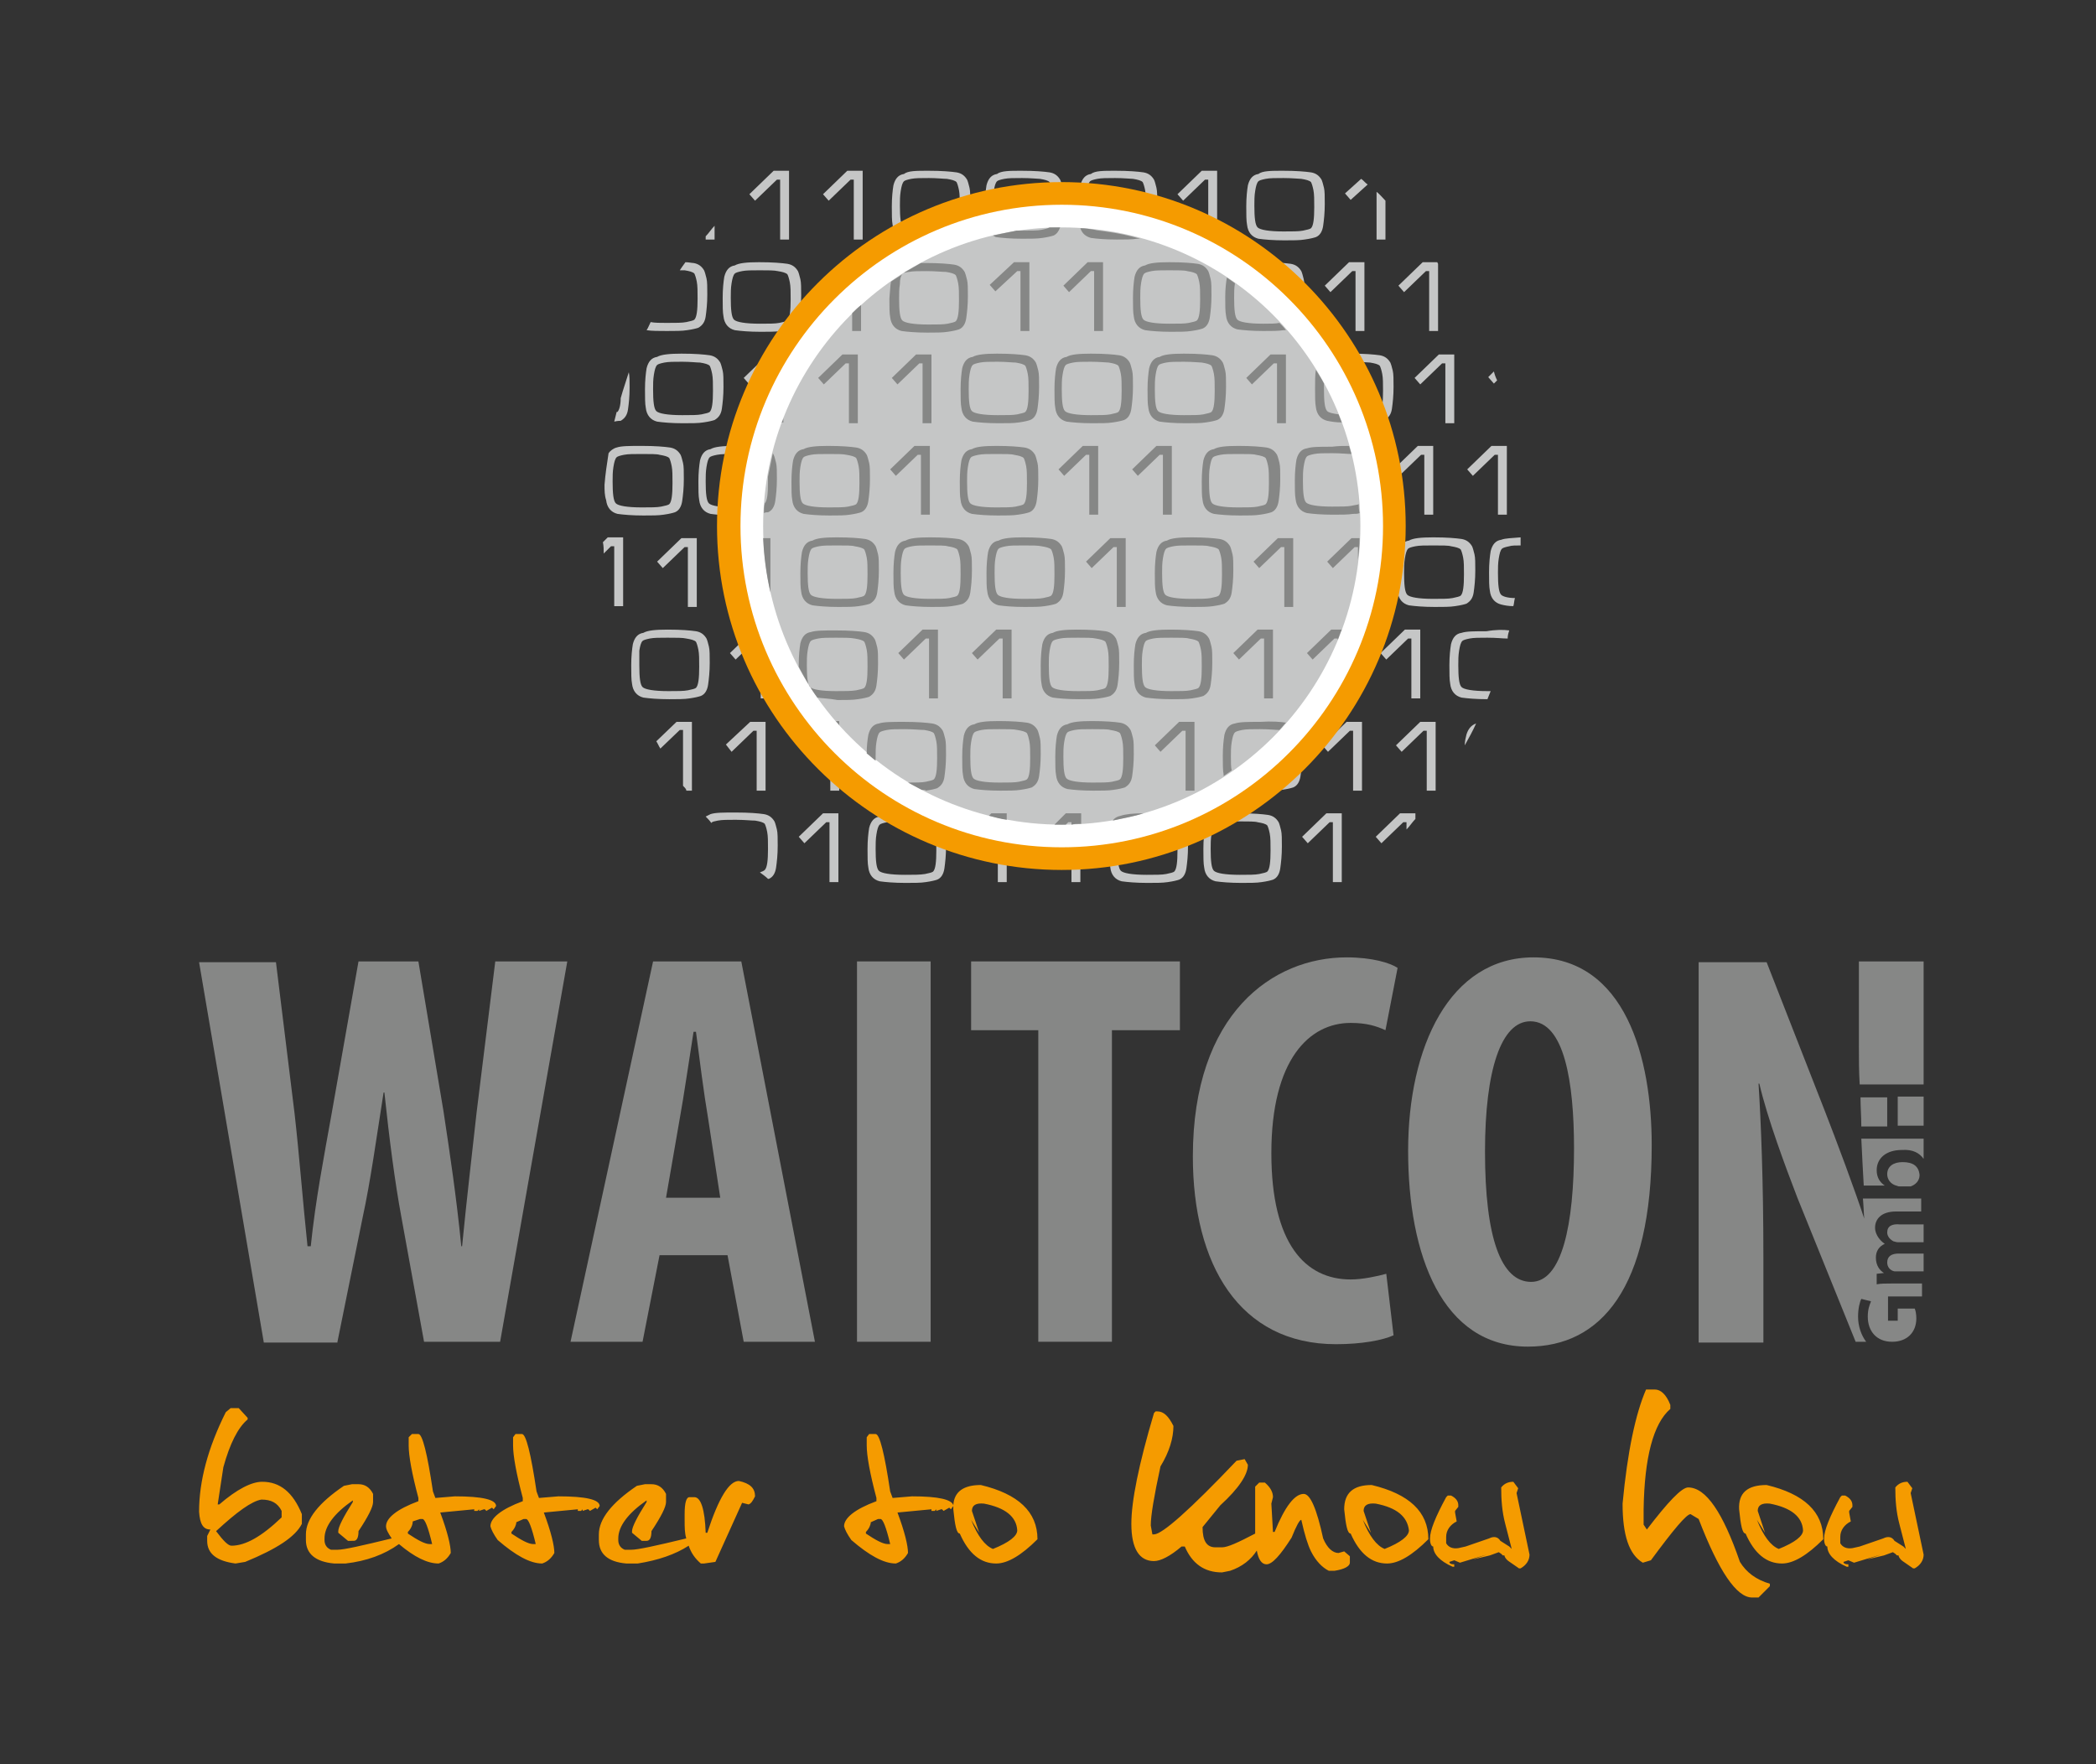
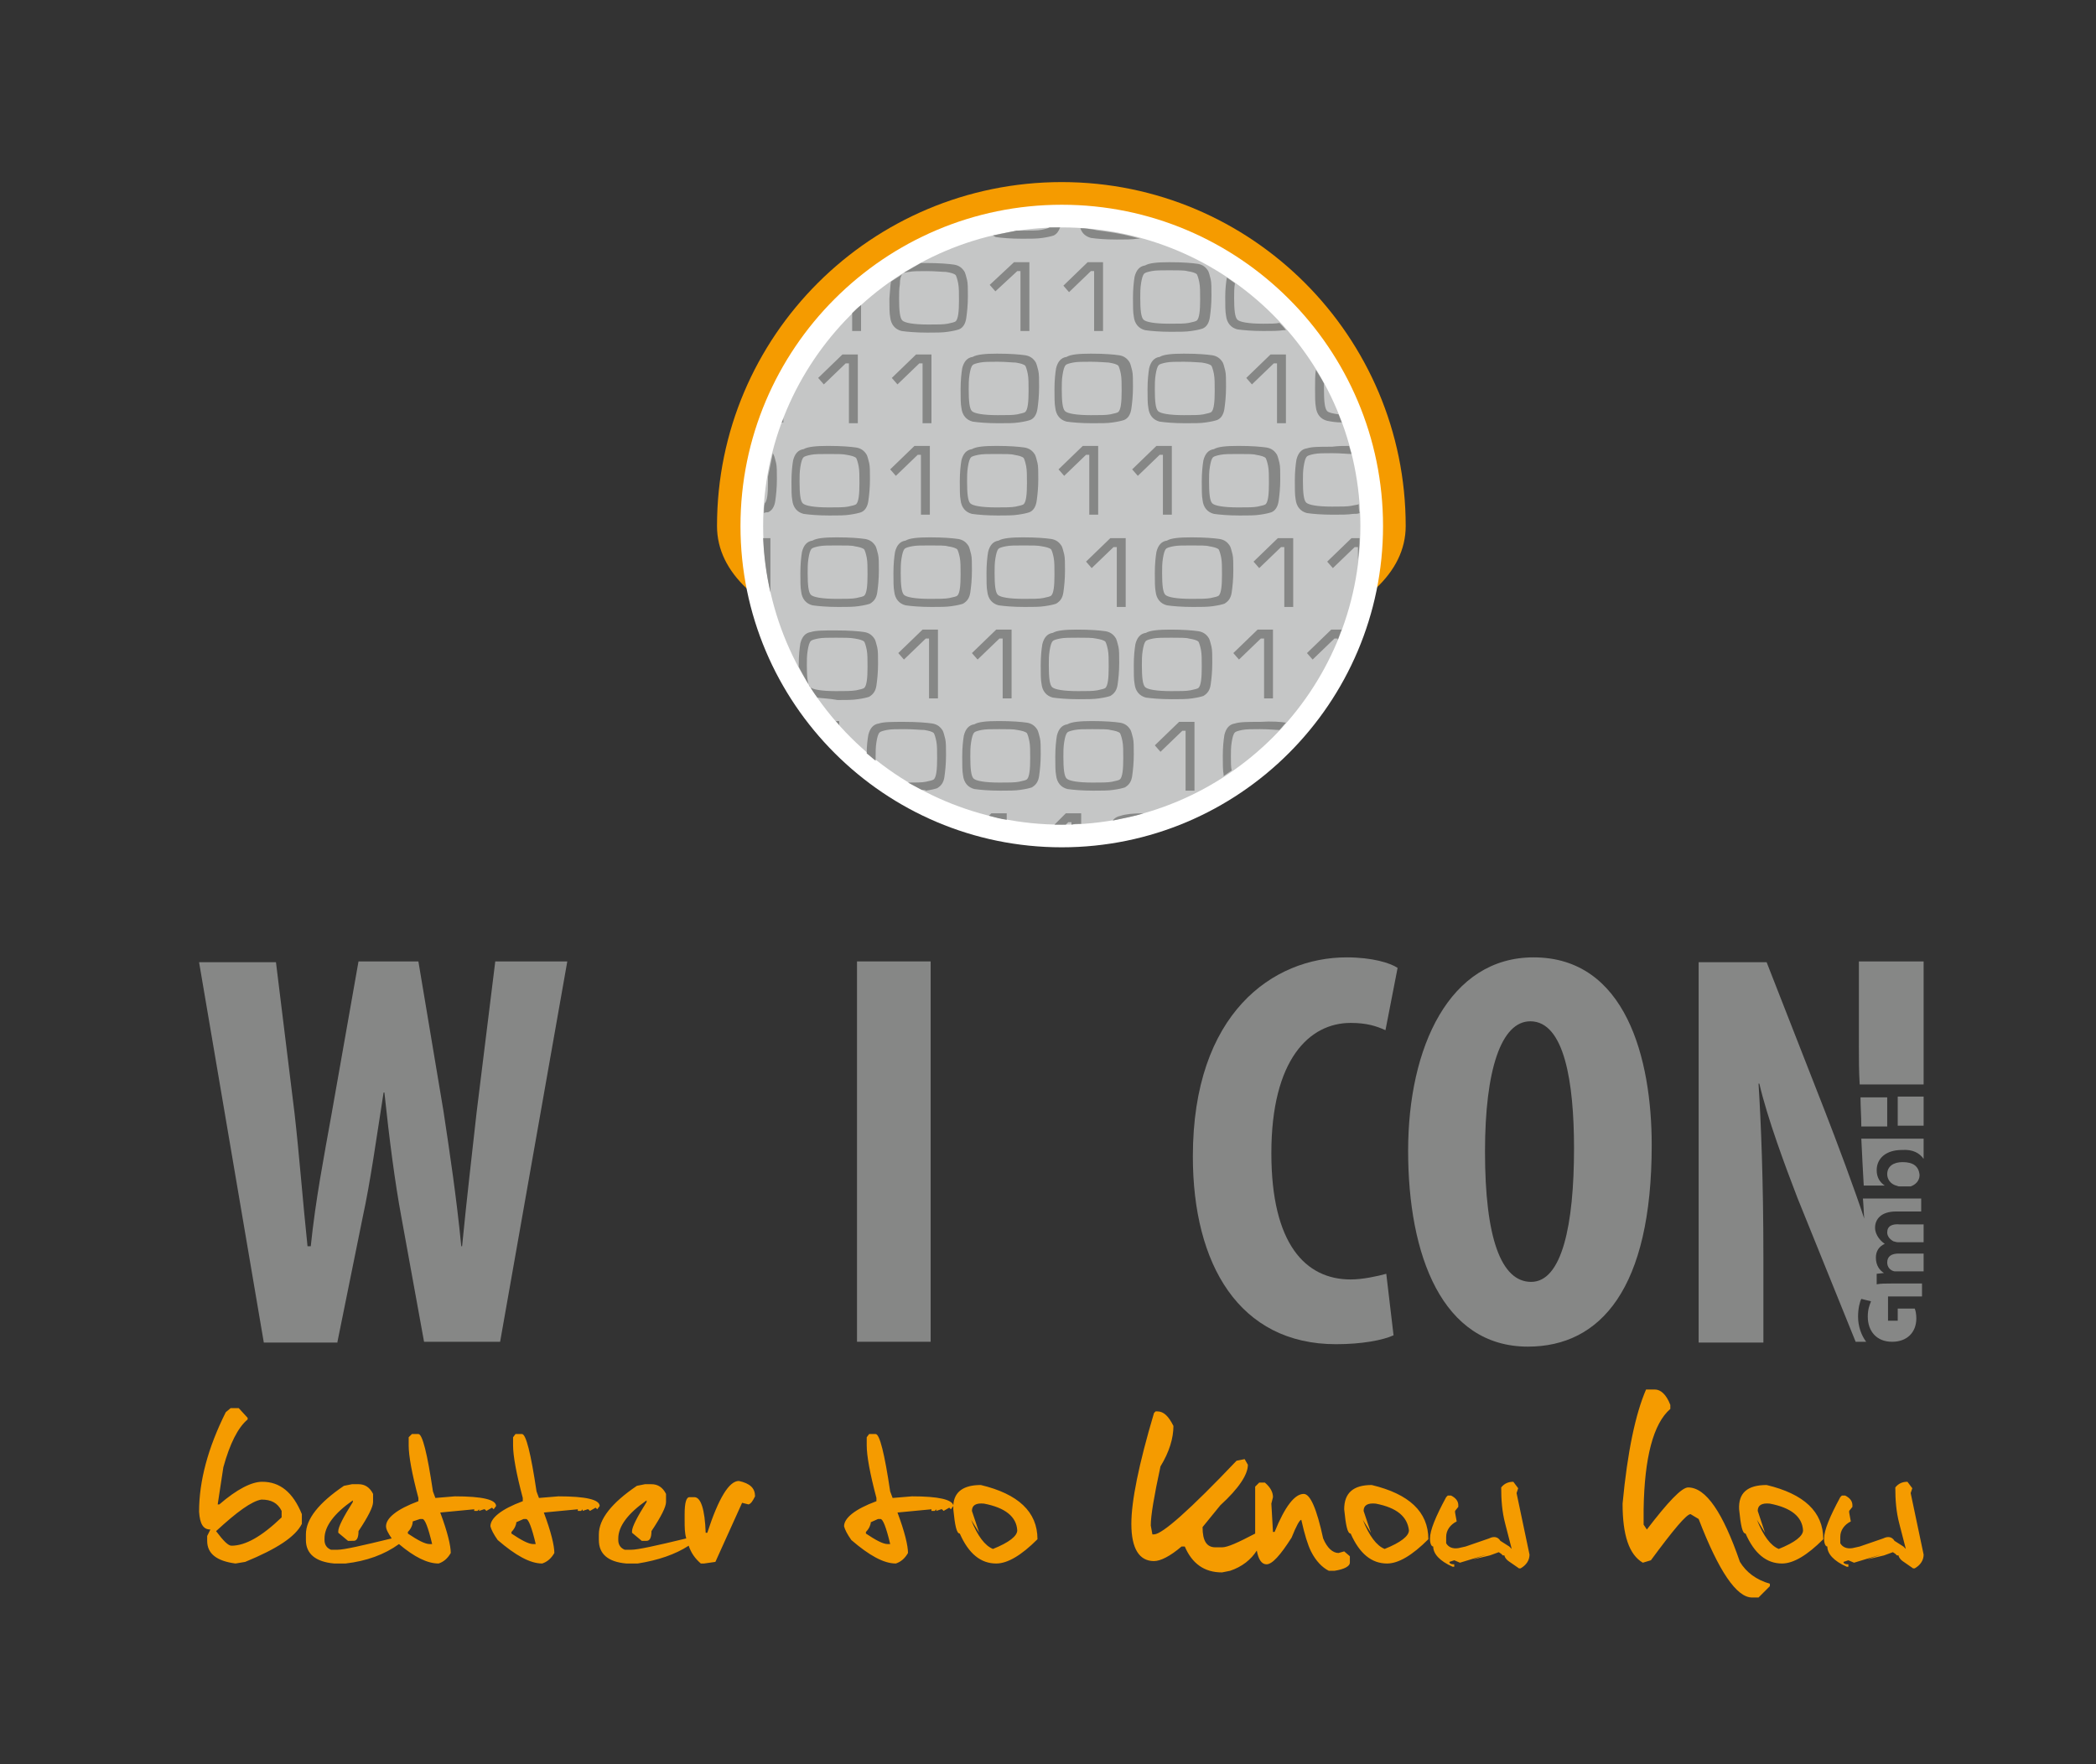
<svg xmlns="http://www.w3.org/2000/svg" xmlns:xlink="http://www.w3.org/1999/xlink" version="1.1" id="Ebene_1" x="0px" y="0px" viewBox="0 0 259 218" style="enable-background:new 0 0 259 218;" xml:space="preserve">
  <rect x="0" y="0" width="259" height="218" fill="#333333" stroke="none" />
  <g>
    <defs>
      <rect id="SVGID_1_" x="24.6" y="21.1" width="213.1" height="176.3" />
    </defs>
    <clipPath id="SVGID_2_">
      <use xlink:href="#SVGID_1_" style="overflow:visible;" />
    </clipPath>
    <path style="clip-path:url(#SVGID_2_);fill:#F59B00;" d="M26.7,189.2c0.9,1.2,1.5,1.8,1.9,1.8c1.7,0,3.7-1.1,6.2-3.5v-0.8   c-0.5-1-1.3-1.4-2.5-1.4C31.1,185.5,29.3,186.8,26.7,189.2 M50.4,189.3v0.2c1.2,0.8,2.1,1.3,2.7,1.3h0.3c-0.5-2.1-0.9-3.1-1.2-3.1   h-0.3L51,188C51,188.4,50.8,188.9,50.4,189.3 M50.9,177.2h0.8c0.5,0,1.1,2.4,1.8,7.1l0.3,0.8l2.4-0.2c3.4,0,5.1,0.4,5.1,1.2   l-0.3,0.4l-0.2-0.2l-0.7,0.4l-0.2-0.2h-0.1l-0.6,0.2v-0.2l-0.2,0.2h-0.4v-0.2l-4.2,0.4c0.9,2.4,1.3,4.1,1.3,5   c-0.4,0.7-0.9,1.1-1.5,1.3c-1.4,0-3-0.8-4.9-2.4c-1.8,1.3-4,2.1-6.6,2.4h-1.4c-2.3-0.2-3.5-1.2-3.5-2.9v-0.7c0-1.9,1.6-3.9,4.7-6   l1-0.2h0.8c0.8,0,1.4,0.4,1.8,1.2v1c0,0.6-0.6,1.8-1.8,3.6c0,0.8-0.2,1.2-0.6,1.2H43l-1.2-1v-0.2c0-0.5,0.6-1.7,1.8-3.6v-0.2   c-2.3,1.6-3.5,3.2-3.5,4.7v0.2c0,0.6,0.3,1,0.8,1.2h0.8c0.8,0,3-0.5,6.7-1.4c-0.4-0.6-0.7-1.1-0.7-1.5c0-1,1.3-2.1,4-3.1v-0.4   c-0.8-3-1.2-5.2-1.2-6.5v-1L50.9,177.2z M63.2,189.3v0.2c1.2,0.8,2.1,1.3,2.7,1.3h0.3c-0.5-2.1-0.9-3.1-1.2-3.1h-0.3l-0.9,0.4   C63.8,188.4,63.6,188.9,63.2,189.3 M63.7,177.2h0.8c0.5,0,1.1,2.4,1.8,7.1l0.3,0.8l2.4-0.2c3.4,0,5.1,0.4,5.1,1.2l-0.3,0.4   l-0.2-0.2l-0.7,0.4l-0.2-0.2h-0.1l-0.6,0.2v-0.2l-0.2,0.2h-0.4v-0.2l-4.2,0.4c0.9,2.4,1.3,4.1,1.3,5c-0.4,0.7-0.9,1.1-1.5,1.3   c-1.5,0-3.3-1-5.5-2.9c-0.5-0.7-0.8-1.3-0.9-1.7c0-1,1.3-2.1,4-3.1v-0.4c-0.8-3-1.2-5.2-1.2-6.5v-1L63.7,177.2z M91.3,183   c1.4,0.3,2,0.9,2,1.9c-0.3,0.6-0.5,0.9-0.8,1l-0.8-0.2l-3.3,7.3l-1.4,0.2h-0.4c-0.7-0.6-1.2-1.3-1.5-2.2c-1.7,1.1-3.8,1.8-6.3,2.2   h-1.4c-2.3-0.2-3.4-1.2-3.4-2.9v-0.7c0-1.9,1.6-3.9,4.7-6l1-0.2h0.8c0.8,0,1.4,0.4,1.8,1.2v1c0,0.6-0.6,1.8-1.8,3.6   c0,0.8-0.2,1.2-0.6,1.2h-0.6l-1.2-1v-0.2c0-0.5,0.6-1.7,1.8-3.6v-0.2c-2.3,1.6-3.5,3.2-3.5,4.7v0.2c0,0.6,0.3,1,0.8,1.2H78   c0.8,0,3.1-0.5,6.8-1.4c-0.2-0.7-0.2-1.4-0.2-2.2v-0.8c0-1.4,0.2-2.1,0.6-2.1h0.6c0.8,0,1.3,1.5,1.4,4.4h0.2   C88.8,185.1,90.1,183,91.3,183 M107,189.3v0.2c1.2,0.8,2.1,1.3,2.7,1.3h0.3c-0.5-2.1-0.9-3.1-1.2-3.1h-0.3l-0.9,0.4   C107.6,188.4,107.4,188.9,107,189.3 M121.6,185.8c-1-0.1-1.5,0.2-1.5,0.9l0.9,2.7l-1-1.6c0.8,2,1.7,3.2,2.7,3.6c2-0.8,3-1.6,3-2.3   C125.6,187.4,124.2,186.3,121.6,185.8 M121.2,183.5c4.6,1.1,7,3.3,7,6.7c-2,2-3.7,3-5.1,3c-1.9,0-3.4-1.2-4.5-3.7   c-0.4,0-0.6-1-0.8-3c0-0.1,0-0.3,0-0.4l-0.3,0.4l-0.2-0.2l-0.7,0.4l-0.2-0.2h-0.1l-0.6,0.2v-0.2l-0.2,0.2h-0.4v-0.2l-4.2,0.4   c0.9,2.4,1.3,4.1,1.3,5c-0.4,0.7-0.9,1.1-1.5,1.3c-1.5,0-3.3-1-5.5-2.9c-0.5-0.7-0.8-1.3-0.9-1.7c0-1,1.3-2.1,4-3.1v-0.4   c-0.8-3-1.2-5.2-1.2-6.5v-1l0.3-0.4h0.8c0.5,0,1.1,2.4,1.8,7.1l0.3,0.8l2.4-0.2c3.3,0,4.9,0.4,5.1,1.1   C117.9,184.3,119.1,183.5,121.2,183.5 M155.6,183.2h0.7c0.7,0.6,1,1.2,1,1.8l-0.2,0.8l0.2,3.5h0.2c1.3-3.2,2.5-4.7,3.6-4.7   c0.8,0,1.6,1.8,2.4,5.5c0.5,1.2,1.2,1.8,1.9,1.8l0.7-0.2l0.7,0.6v0.8c0,0.4-0.6,0.8-1.9,1h-0.7c-0.8-0.4-1.6-1.2-2.2-2.4   c-0.4-0.8-0.8-2.1-1.2-3.9c-0.2,0-0.6,0.7-1.2,2.2c-1.4,2.2-2.4,3.3-3.1,3.3c-0.6,0-1-0.6-1.2-1.7c-0.7,1.1-1.8,2-3.3,2.5l-1,0.2   c-2.2,0-3.7-1.1-4.6-3.2H146c-1.4,1.2-2.6,1.8-3.4,1.8c-1.8,0-2.8-1.5-2.8-4.6c0-2.8,0.9-7.3,2.8-13.7l0.2-0.2h0.2   c0.8,0,1.4,0.6,2,1.8c0,1.5-0.5,3.2-1.6,5c-0.8,3.7-1.2,6.1-1.2,7.3l0.2,1.1h0.2c1,0,4.4-3,10.2-9.1l1-0.2l0.4,0.7   c0,1.2-1.1,2.9-3.4,5l-2.2,2.7c0,1.7,0.5,2.5,1.6,2.5h0.8c0.7,0,2-0.6,4.1-1.7v-5.8L155.6,183.2z M170,185.8   c-1-0.1-1.5,0.2-1.5,0.9l0.9,2.7l-1-1.6c0.8,2,1.7,3.2,2.7,3.6c2-0.8,3-1.6,3-2.3C173.9,187.4,172.6,186.3,170,185.8 M169.5,183.5   c4.6,1.1,7,3.3,7,6.7c-2,2-3.7,3-5.1,3c-1.9,0-3.4-1.2-4.5-3.7c-0.4,0-0.6-1-0.8-3C166.1,184.5,167.2,183.5,169.5,183.5 M187,183.1   l0.6,0.8l-0.2,0.6l1.6,7.6c0,0.7-0.4,1.3-1.1,1.7h-0.2l-1.3-0.9c-0.4-0.3-0.5-0.6-0.5-0.7h-0.2l-0.2-0.2l-0.3-0.2l-1.1,0.4   l-2.1,0.5l1.7-0.6l-3.3,1l-0.7-0.3l-0.6,0.2c0,0.2,0.2,0.3,0.6,0.3v0.3h-0.2c-1.6-0.7-2.4-1.6-2.4-2.5c-0.2,0-0.4-0.3-0.4-1   c0-1,0.7-2.7,2-5.1l0.2-0.2h0.4c0.6,0.3,0.9,0.7,0.9,1.2v0.2l-0.4,0.5v0.2l0.2,1.1c-0.8,0.4-1.3,1.1-1.3,1.9v0.8   c0.3,0.5,0.8,0.7,1.5,0.6l0.9-0.2l2.9-1c0.6-0.3,1.1-0.2,1.4,0.3l1.1,0.7l0.3,0.3l-0.8-3.1c-0.4-1.5-0.5-3-0.5-4.5   C185.9,183.3,186.4,183.1,187,183.1 M204.5,171.7c0.7,0,1.4,0.6,1.9,1.9v0.5c-2.1,1.8-3.2,6-3.3,12.4v1.9l0.4,0.6   c2.6-3.4,4.3-5.2,5.1-5.2c2.2,0,4.3,3.1,6.4,9.2c0.8,1.3,2,2.2,3.7,2.7v0.3l-1.4,1.4h-0.8c-1.9,0-4.1-3.2-6.6-9.7l-1-0.6   c-0.5,0-2.1,1.9-4.9,5.7l-1,0.3c-1.7-1-2.5-3.4-2.5-7.3c0.6-6.4,1.6-11.1,2.9-14.1H204.5z M218.7,185.8c-1-0.1-1.5,0.2-1.5,0.9   l0.9,2.7l-1-1.6c0.8,2,1.7,3.2,2.7,3.6c2-0.8,3-1.6,3-2.3C222.7,187.4,221.3,186.3,218.7,185.8 M218.3,183.5c4.6,1.1,7,3.3,7,6.7   c-2,2-3.7,3-5.1,3c-1.9,0-3.4-1.2-4.5-3.7c-0.4,0-0.6-1-0.8-3C214.8,184.5,215.9,183.5,218.3,183.5 M235.7,183.1l0.6,0.8l-0.2,0.6   l1.6,7.6c0,0.7-0.4,1.3-1.1,1.7h-0.2l-1.3-0.9c-0.4-0.3-0.5-0.6-0.5-0.7h-0.2l-0.2-0.2l-0.3-0.2l-1.1,0.4l-2.1,0.5l1.7-0.6l-3.3,1   l-0.7-0.3l-0.6,0.2c0,0.2,0.2,0.3,0.6,0.3v0.3h-0.2c-1.6-0.7-2.4-1.6-2.4-2.5c-0.2,0-0.4-0.3-0.4-1c0-1,0.7-2.7,2-5.1l0.2-0.2h0.4   c0.6,0.3,0.9,0.7,0.9,1.2v0.2l-0.4,0.5v0.2l0.2,1.1c-0.8,0.4-1.3,1.1-1.3,1.9v0.8c0.3,0.5,0.8,0.7,1.5,0.6l0.9-0.2l2.9-1   c0.6-0.3,1.1-0.2,1.4,0.3l1.1,0.7l0.3,0.3l-0.8-3.1c-0.4-1.5-0.5-3-0.5-4.5C234.6,183.3,235.1,183.1,235.7,183.1 M28.5,174h1   l1.1,1.2v0.2c-1.2,1-2.2,3-3,5.9l-0.7,4.6h0.2c2.2-1.9,4-2.8,5.3-2.8c2.2,0,3.8,1.3,4.9,4v1.2c-0.8,1.6-3.1,3.1-7,4.7l-1.2,0.2   c-2.3-0.3-3.5-1.2-3.5-2.8v-0.6L26,189c-0.9,0-1.3-0.7-1.4-2.2c0-3.8,1.1-7.9,3.3-12.3L28.5,174z" />
-     <path style="clip-path:url(#SVGID_2_);fill:#C5C6C6;" d="M163.9,100.5h1.9v8.5h-1.1v-7.4h-0.4l-2.7,2.6l-0.7-0.8L163.9,100.5z    M153.2,101.5c-1,0-1.7,0-2.2,0.1c-0.5,0.1-0.8,0.2-0.9,0.3c-0.2,0.2-0.3,0.6-0.4,1.2c-0.1,0.6-0.1,1.2-0.1,1.8   c0,1.5,0.1,2.4,0.4,2.7c0.3,0.3,1.4,0.5,3.2,0.5c1.1,0,1.9,0,2.4-0.1c0.5-0.1,0.9-0.2,1-0.3c0.3-0.3,0.4-1.2,0.4-2.6   c0-0.9,0-1.6-0.1-2.1c-0.1-0.5-0.2-0.8-0.3-1c-0.2-0.2-0.6-0.3-1.2-0.4C155.1,101.5,154.3,101.5,153.2,101.5 M153.2,100.5   c1.7,0,2.8,0.1,3.5,0.2c0.6,0.1,1,0.4,1.3,0.9c0.1,0.2,0.2,0.6,0.3,1c0.1,0.4,0.1,1.1,0.1,2c0,1.1-0.1,2-0.2,2.7   c-0.1,0.7-0.4,1.2-0.9,1.4c-0.3,0.1-0.7,0.2-1.4,0.3c-0.6,0.1-1.5,0.1-2.5,0.1c-1.4,0-2.5-0.1-3.2-0.2c-0.8-0.2-1.3-0.8-1.4-1.7   c-0.1-0.5-0.1-1.3-0.1-2.3c0-1.1,0.1-2,0.2-2.6c0.2-0.8,0.6-1.3,1.3-1.4C150.7,100.5,151.7,100.5,153.2,100.5 M141.7,101.5   c-1,0-1.7,0-2.2,0.1c-0.5,0.1-0.8,0.2-0.9,0.3c-0.2,0.2-0.3,0.6-0.4,1.2c-0.1,0.6-0.1,1.2-0.1,1.8c0,1.5,0.1,2.4,0.4,2.7   c0.3,0.3,1.4,0.5,3.2,0.5c1.1,0,1.9,0,2.4-0.1c0.5-0.1,0.9-0.2,1-0.3c0.3-0.3,0.4-1.2,0.4-2.6c0-0.9,0-1.6-0.1-2.1   c-0.1-0.5-0.2-0.8-0.3-1c-0.2-0.2-0.6-0.3-1.2-0.4C143.5,101.5,142.7,101.5,141.7,101.5 M141.6,100.5c1.7,0,2.8,0.1,3.5,0.2   c0.6,0.1,1,0.4,1.3,0.9c0.1,0.2,0.2,0.6,0.3,1c0.1,0.4,0.1,1.1,0.1,2c0,1.1-0.1,2-0.2,2.7c-0.1,0.7-0.4,1.2-0.9,1.4   c-0.3,0.1-0.7,0.2-1.4,0.3c-0.6,0.1-1.5,0.1-2.5,0.1c-1.4,0-2.5-0.1-3.2-0.2c-0.8-0.2-1.3-0.8-1.4-1.7c-0.1-0.5-0.1-1.3-0.1-2.3   c0-1.1,0.1-2,0.2-2.6c0.2-0.8,0.6-1.3,1.3-1.4C139.1,100.5,140.2,100.5,141.6,100.5 M131.6,100.5h1.9v8.5h-1.1v-7.4H132l-2.7,2.6   l-0.7-0.8L131.6,100.5z M122.5,100.5h1.9v8.5h-1.1v-7.4h-0.4l-2.7,2.6l-0.7-0.8L122.5,100.5z M111.8,101.5c-1,0-1.7,0-2.2,0.1   c-0.5,0.1-0.8,0.2-0.9,0.3c-0.2,0.2-0.3,0.6-0.4,1.2c-0.1,0.6-0.1,1.2-0.1,1.8c0,1.5,0.1,2.4,0.4,2.7c0.3,0.3,1.4,0.5,3.2,0.5   c1.1,0,1.9,0,2.5-0.1c0.5-0.1,0.9-0.2,1-0.3c0.3-0.3,0.4-1.2,0.4-2.6c0-0.9,0-1.6-0.1-2.1c-0.1-0.5-0.2-0.8-0.3-1   c-0.2-0.2-0.6-0.3-1.2-0.4C113.7,101.5,112.9,101.5,111.8,101.5 M111.7,100.5c1.7,0,2.8,0.1,3.5,0.2c0.6,0.1,1,0.4,1.3,0.9   c0.1,0.2,0.2,0.6,0.3,1c0.1,0.4,0.1,1.1,0.1,2c0,1.1-0.1,2-0.2,2.7c-0.1,0.7-0.4,1.2-0.9,1.4c-0.3,0.1-0.7,0.2-1.4,0.3   c-0.6,0.1-1.5,0.1-2.5,0.1c-1.4,0-2.5-0.1-3.2-0.2c-0.8-0.2-1.3-0.8-1.4-1.7c-0.1-0.5-0.1-1.3-0.1-2.3c0-1.1,0.1-2,0.2-2.6   c0.2-0.8,0.6-1.3,1.3-1.4C109.2,100.5,110.3,100.5,111.7,100.5 M101.7,100.5h1.9v8.5h-1.1v-7.4h-0.4l-2.7,2.6l-0.7-0.8L101.7,100.5   z M94.9,108.6c-0.3-0.3-0.6-0.5-1-0.8c0.3-0.1,0.5-0.2,0.6-0.3c0.3-0.3,0.4-1.2,0.4-2.6c0-0.9,0-1.6-0.1-2.1   c-0.1-0.5-0.2-0.8-0.3-1c-0.2-0.2-0.6-0.3-1.2-0.4c-0.5,0-1.3-0.1-2.4-0.1c-1,0-1.7,0-2.2,0.1c-0.4,0.1-0.7,0.1-0.8,0.3   c-0.2-0.3-0.5-0.6-0.7-0.8c0.2-0.1,0.4-0.2,0.6-0.3c0.6-0.2,1.6-0.2,3.1-0.2c1.7,0,2.8,0.1,3.5,0.2c0.6,0.1,1,0.4,1.3,0.9   c0.1,0.2,0.2,0.6,0.3,1c0.1,0.4,0.1,1.1,0.1,2c0,1.1-0.1,2-0.2,2.7c-0.1,0.7-0.4,1.2-0.9,1.4C95,108.6,95,108.6,94.9,108.6    M175.5,89.2h1.9v8.5h-1.1v-7.4h-0.4l-2.7,2.6l-0.7-0.8L175.5,89.2z M166.4,89.2h1.9v8.5h-1.1v-7.4h-0.4l-2.7,2.6l-0.7-0.8   L166.4,89.2z M155.7,90.1c-1,0-1.7,0-2.2,0.1c-0.5,0.1-0.8,0.2-0.9,0.3c-0.2,0.2-0.3,0.6-0.4,1.2c-0.1,0.6-0.1,1.2-0.1,1.8   c0,1.5,0.1,2.4,0.4,2.7c0.3,0.3,1.4,0.5,3.2,0.5c1.1,0,1.9,0,2.4-0.1c0.5-0.1,0.9-0.2,1-0.3c0.3-0.3,0.4-1.2,0.4-2.6   c0-0.9,0-1.6-0.1-2.1c-0.1-0.5-0.2-0.8-0.3-1c-0.2-0.2-0.6-0.3-1.2-0.4C157.6,90.1,156.8,90.1,155.7,90.1 M155.7,89.1   c1.7,0,2.8,0.1,3.5,0.2c0.6,0.1,1,0.4,1.3,0.9c0.1,0.2,0.2,0.6,0.3,1c0.1,0.4,0.1,1.1,0.1,2c0,1.1-0.1,2-0.2,2.7   c-0.1,0.7-0.4,1.2-0.9,1.4c-0.3,0.1-0.7,0.2-1.4,0.3c-0.6,0.1-1.5,0.1-2.5,0.1c-1.4,0-2.5-0.1-3.2-0.2c-0.8-0.2-1.3-0.8-1.4-1.7   c-0.1-0.5-0.1-1.3-0.1-2.3c0-1.1,0.1-2,0.2-2.6c0.2-0.8,0.6-1.3,1.3-1.4C153.2,89.2,154.2,89.1,155.7,89.1 M145.7,89.2h1.9v8.5   h-1.1v-7.4h-0.4l-2.7,2.6l-0.7-0.8L145.7,89.2z M135,90.1c-1,0-1.7,0-2.2,0.1c-0.5,0.1-0.8,0.2-0.9,0.3c-0.2,0.2-0.3,0.6-0.4,1.2   c-0.1,0.6-0.1,1.2-0.1,1.8c0,1.5,0.1,2.4,0.4,2.7c0.3,0.3,1.4,0.5,3.2,0.5c1.1,0,1.9,0,2.4-0.1c0.5-0.1,0.9-0.2,1-0.3   c0.3-0.3,0.4-1.2,0.4-2.6c0-0.9,0-1.6-0.1-2.1c-0.1-0.5-0.2-0.8-0.3-1c-0.2-0.2-0.6-0.3-1.2-0.4C136.9,90.1,136.1,90.1,135,90.1    M134.9,89.1c1.7,0,2.8,0.1,3.5,0.2c0.6,0.1,1,0.4,1.3,0.9c0.1,0.2,0.2,0.6,0.3,1c0.1,0.4,0.1,1.1,0.1,2c0,1.1-0.1,2-0.2,2.7   c-0.1,0.7-0.4,1.2-0.9,1.4c-0.3,0.1-0.7,0.2-1.4,0.3c-0.6,0.1-1.5,0.1-2.5,0.1c-1.4,0-2.5-0.1-3.2-0.2c-0.8-0.2-1.3-0.8-1.4-1.7   c-0.1-0.5-0.1-1.3-0.1-2.3c0-1.1,0.1-2,0.2-2.6c0.2-0.8,0.6-1.3,1.3-1.4C132.4,89.2,133.5,89.1,134.9,89.1 M123.5,90.1   c-1,0-1.7,0-2.2,0.1c-0.5,0.1-0.8,0.2-0.9,0.3c-0.2,0.2-0.3,0.6-0.4,1.2c-0.1,0.6-0.1,1.2-0.1,1.8c0,1.5,0.1,2.4,0.4,2.7   c0.3,0.3,1.4,0.5,3.2,0.5c1.1,0,1.9,0,2.4-0.1c0.5-0.1,0.9-0.2,1-0.3c0.3-0.3,0.4-1.2,0.4-2.6c0-0.9,0-1.6-0.1-2.1   c-0.1-0.5-0.2-0.8-0.3-1c-0.2-0.2-0.6-0.3-1.2-0.4C125.3,90.1,124.5,90.1,123.5,90.1 M123.4,89.1c1.7,0,2.8,0.1,3.5,0.2   c0.6,0.1,1,0.4,1.3,0.9c0.1,0.2,0.2,0.6,0.3,1c0.1,0.4,0.1,1.1,0.1,2c0,1.1-0.1,2-0.2,2.7c-0.1,0.7-0.4,1.2-0.9,1.4   c-0.3,0.1-0.7,0.2-1.4,0.3c-0.6,0.1-1.5,0.1-2.5,0.1c-1.4,0-2.5-0.1-3.2-0.2c-0.8-0.2-1.3-0.8-1.4-1.7c-0.1-0.5-0.1-1.3-0.1-2.3   c0-1.1,0.1-2,0.2-2.6c0.2-0.8,0.6-1.3,1.3-1.4C120.9,89.2,121.9,89.1,123.4,89.1 M111.9,90.1c-1,0-1.7,0-2.2,0.1   c-0.5,0.1-0.8,0.2-0.9,0.3c-0.2,0.2-0.3,0.6-0.4,1.2c-0.1,0.6-0.1,1.2-0.1,1.8c0,1.5,0.1,2.4,0.4,2.7c0.3,0.3,1.4,0.5,3.2,0.5   c1.1,0,1.9,0,2.4-0.1c0.5-0.1,0.9-0.2,1-0.3c0.3-0.3,0.4-1.2,0.4-2.6c0-0.9,0-1.6-0.1-2.1c-0.1-0.5-0.2-0.8-0.3-1   c-0.2-0.2-0.6-0.3-1.2-0.4C113.8,90.1,113,90.1,111.9,90.1 M111.9,89.1c1.7,0,2.8,0.1,3.5,0.2c0.6,0.1,1,0.4,1.3,0.9   c0.1,0.2,0.2,0.6,0.3,1c0.1,0.4,0.1,1.1,0.1,2c0,1.1-0.1,2-0.2,2.7c-0.1,0.7-0.4,1.2-0.9,1.4c-0.3,0.1-0.7,0.2-1.4,0.3   c-0.6,0.1-1.5,0.1-2.5,0.1c-1.4,0-2.5-0.1-3.2-0.2c-0.8-0.2-1.3-0.8-1.4-1.7c-0.1-0.5-0.1-1.3-0.1-2.3c0-1.1,0.1-2,0.2-2.6   c0.2-0.8,0.6-1.3,1.3-1.4C109.4,89.2,110.4,89.1,111.9,89.1 M101.8,89.2h1.9v8.5h-1.1v-7.4h-0.4l-2.7,2.6L98.8,92L101.8,89.2z    M92.7,89.2h1.9v8.5h-1.1v-7.4h-0.4l-2.7,2.6L89.7,92L92.7,89.2z M84.8,97.6c-0.1-0.2-0.2-0.3-0.4-0.5v-6.9H84l-2.4,2.3   c-0.2-0.3-0.3-0.6-0.5-0.9l2.5-2.4h1.9v8.5H84.8z M182.4,89.4c-0.4,0.9-0.9,1.8-1.4,2.7c0-0.5,0.1-0.9,0.2-1.3   C181.4,90.1,181.8,89.6,182.4,89.4 M173.6,77.8h1.9v8.5h-1.1v-7.4H174l-2.7,2.6l-0.7-0.8L173.6,77.8z M164.5,77.8h1.9v8.5h-1.1   v-7.4h-0.4l-2.7,2.6l-0.7-0.8L164.5,77.8z M155.4,77.8h1.9v8.5h-1.1v-7.4h-0.4l-2.7,2.6l-0.7-0.8L155.4,77.8z M144.7,78.8   c-1,0-1.7,0-2.2,0.1c-0.5,0.1-0.8,0.2-0.9,0.3c-0.2,0.2-0.3,0.6-0.4,1.2c-0.1,0.6-0.1,1.2-0.1,1.8c0,1.5,0.1,2.4,0.4,2.7   c0.3,0.3,1.4,0.5,3.2,0.5c1.1,0,1.9,0,2.4-0.1c0.5-0.1,0.9-0.2,1-0.3c0.3-0.3,0.4-1.2,0.4-2.6c0-0.9,0-1.6-0.1-2.1   c-0.1-0.5-0.2-0.8-0.3-1c-0.2-0.2-0.6-0.3-1.2-0.4C146.6,78.8,145.8,78.8,144.7,78.8 M144.6,77.8c1.7,0,2.8,0.1,3.5,0.2   c0.6,0.1,1,0.4,1.3,0.9c0.1,0.2,0.2,0.6,0.3,1c0.1,0.4,0.1,1.1,0.1,2c0,1.1-0.1,2-0.2,2.7c-0.1,0.7-0.4,1.2-0.9,1.4   c-0.3,0.1-0.7,0.2-1.4,0.3c-0.6,0.1-1.5,0.1-2.5,0.1c-1.4,0-2.5-0.1-3.2-0.2c-0.8-0.2-1.3-0.8-1.4-1.7c-0.1-0.5-0.1-1.3-0.1-2.3   c0-1.1,0.1-2,0.2-2.6c0.2-0.8,0.6-1.3,1.3-1.4C142.1,77.9,143.2,77.8,144.6,77.8 M133.2,78.8c-1,0-1.7,0-2.2,0.1   c-0.5,0.1-0.8,0.2-0.9,0.3c-0.2,0.2-0.3,0.6-0.4,1.2c-0.1,0.6-0.1,1.2-0.1,1.8c0,1.5,0.1,2.4,0.4,2.7c0.3,0.3,1.4,0.5,3.2,0.5   c1.1,0,1.9,0,2.4-0.1c0.5-0.1,0.9-0.2,1-0.3c0.3-0.3,0.4-1.2,0.4-2.6c0-0.9,0-1.6-0.1-2.1c-0.1-0.5-0.2-0.8-0.3-1   c-0.2-0.2-0.6-0.3-1.2-0.4C135,78.8,134.2,78.8,133.2,78.8 M133.1,77.8c1.7,0,2.8,0.1,3.5,0.2c0.6,0.1,1,0.4,1.3,0.9   c0.1,0.2,0.2,0.6,0.3,1c0.1,0.4,0.1,1.1,0.1,2c0,1.1-0.1,2-0.2,2.7c-0.1,0.7-0.4,1.2-0.9,1.4c-0.3,0.1-0.7,0.2-1.4,0.3   c-0.6,0.1-1.5,0.1-2.5,0.1c-1.4,0-2.5-0.1-3.2-0.2c-0.8-0.2-1.3-0.8-1.4-1.7c-0.1-0.5-0.1-1.3-0.1-2.3c0-1.1,0.1-2,0.2-2.6   c0.2-0.8,0.6-1.3,1.3-1.4C130.6,77.9,131.6,77.8,133.1,77.8 M123.1,77.8h1.9v8.5h-1.1v-7.4h-0.4l-2.7,2.6l-0.7-0.8L123.1,77.8z    M114,77.8h1.9v8.5h-1.1v-7.4h-0.4l-2.7,2.6l-0.7-0.8L114,77.8z M103.3,78.8c-1,0-1.7,0-2.2,0.1c-0.5,0.1-0.8,0.2-0.9,0.3   c-0.2,0.2-0.3,0.6-0.4,1.2c-0.1,0.6-0.1,1.2-0.1,1.8c0,1.5,0.1,2.4,0.4,2.7c0.3,0.3,1.4,0.5,3.2,0.5c1.1,0,1.9,0,2.4-0.1   c0.5-0.1,0.9-0.2,1-0.3c0.3-0.3,0.4-1.2,0.4-2.6c0-0.9,0-1.6-0.1-2.1c-0.1-0.5-0.2-0.8-0.3-1c-0.2-0.2-0.6-0.3-1.2-0.4   C105.1,78.8,104.3,78.8,103.3,78.8 M103.2,77.8c1.7,0,2.8,0.1,3.5,0.2c0.6,0.1,1,0.4,1.3,0.9c0.1,0.2,0.2,0.6,0.3,1   c0.1,0.4,0.1,1.1,0.1,2c0,1.1-0.1,2-0.2,2.7c-0.1,0.7-0.4,1.2-0.9,1.4c-0.3,0.1-0.7,0.2-1.4,0.3c-0.6,0.1-1.5,0.1-2.5,0.1   c-1.4,0-2.5-0.1-3.2-0.2c-0.8-0.2-1.3-0.8-1.4-1.7c-0.1-0.5-0.1-1.3-0.1-2.3c0-1.1,0.1-2,0.2-2.6c0.2-0.8,0.6-1.3,1.3-1.4   C100.7,77.9,101.8,77.8,103.2,77.8 M93.2,77.8h1.9v8.5H94v-7.4h-0.4l-2.7,2.6l-0.7-0.8L93.2,77.8z M82.5,78.8c-1,0-1.7,0-2.2,0.1   c-0.5,0.1-0.8,0.2-0.9,0.3c-0.2,0.2-0.3,0.6-0.4,1.2C79,81,79,81.6,79,82.2c0,1.5,0.1,2.4,0.4,2.7c0.3,0.3,1.4,0.5,3.2,0.5   c1.1,0,1.9,0,2.4-0.1c0.5-0.1,0.9-0.2,1-0.3c0.3-0.3,0.4-1.2,0.4-2.6c0-0.9,0-1.6-0.1-2.1c-0.1-0.5-0.2-0.8-0.3-1   c-0.2-0.2-0.6-0.3-1.2-0.4C84.4,78.8,83.6,78.8,82.5,78.8 M82.5,77.8c1.7,0,2.8,0.1,3.5,0.2c0.6,0.1,1,0.4,1.3,0.9   c0.1,0.2,0.2,0.6,0.3,1c0.1,0.4,0.1,1.1,0.1,2c0,1.1-0.1,2-0.2,2.7c-0.1,0.7-0.4,1.2-0.9,1.4c-0.3,0.1-0.7,0.2-1.4,0.3   c-0.6,0.1-1.5,0.1-2.5,0.1c-1.4,0-2.5-0.1-3.2-0.2c-0.8-0.2-1.3-0.8-1.4-1.7c-0.1-0.5-0.1-1.3-0.1-2.3c0-1.1,0.1-2,0.2-2.6   c0.2-0.8,0.6-1.3,1.3-1.4C80,77.9,81,77.8,82.5,77.8 M186.5,77.9c-0.1,0.3-0.2,0.6-0.2,1l-0.1,0c-0.5,0-1.3-0.1-2.4-0.1   c-1,0-1.7,0-2.2,0.1c-0.5,0.1-0.8,0.2-0.9,0.3c-0.2,0.2-0.3,0.6-0.4,1.2c-0.1,0.6-0.1,1.2-0.1,1.8c0,1.5,0.1,2.4,0.4,2.7   c0.3,0.3,1.4,0.5,3.2,0.5l0.4,0c-0.1,0.3-0.3,0.7-0.4,1h0c-1.4,0-2.5-0.1-3.2-0.2c-0.8-0.2-1.3-0.8-1.4-1.7   c-0.1-0.5-0.1-1.3-0.1-2.3c0-1.1,0.1-2,0.2-2.6c0.2-0.8,0.6-1.3,1.3-1.4c0.6-0.2,1.6-0.2,3.1-0.2C184.8,77.8,185.8,77.8,186.5,77.9    M177.1,67.4c-1,0-1.7,0-2.2,0.1c-0.5,0.1-0.8,0.2-0.9,0.3c-0.2,0.2-0.3,0.6-0.4,1.2c-0.1,0.6-0.1,1.2-0.1,1.8   c0,1.5,0.1,2.4,0.4,2.7c0.3,0.3,1.4,0.5,3.2,0.5c1.1,0,1.9,0,2.4-0.1c0.5-0.1,0.9-0.2,1-0.3c0.3-0.3,0.4-1.2,0.4-2.6   c0-0.9,0-1.6-0.1-2.1c-0.1-0.5-0.2-0.8-0.3-1c-0.2-0.2-0.6-0.3-1.2-0.4C179,67.4,178.2,67.4,177.1,67.4 M177.1,66.4   c1.7,0,2.8,0.1,3.5,0.2c0.6,0.1,1,0.4,1.3,0.9c0.1,0.2,0.2,0.6,0.3,1c0.1,0.4,0.1,1.1,0.1,2c0,1.1-0.1,2-0.2,2.7   c-0.1,0.7-0.4,1.1-0.9,1.4c-0.3,0.1-0.7,0.2-1.4,0.3c-0.6,0.1-1.5,0.1-2.5,0.1c-1.4,0-2.5-0.1-3.2-0.2c-0.8-0.2-1.3-0.8-1.4-1.7   c-0.1-0.5-0.1-1.3-0.1-2.3c0-1.1,0.1-2,0.2-2.6c0.2-0.8,0.6-1.3,1.3-1.4C174.6,66.5,175.6,66.4,177.1,66.4 M167,66.5h1.9v8.5h-1.1   v-7.4h-0.4l-2.7,2.6l-0.7-0.8L167,66.5z M157.9,66.5h1.9v8.5h-1.1v-7.4h-0.4l-2.7,2.6l-0.7-0.8L157.9,66.5z M147.2,67.4   c-1,0-1.7,0-2.2,0.1c-0.5,0.1-0.8,0.2-0.9,0.3c-0.2,0.2-0.3,0.6-0.4,1.2c-0.1,0.6-0.1,1.2-0.1,1.8c0,1.5,0.1,2.4,0.4,2.7   c0.3,0.3,1.4,0.5,3.2,0.5c1.1,0,1.9,0,2.4-0.1c0.5-0.1,0.9-0.2,1-0.3c0.3-0.3,0.4-1.2,0.4-2.6c0-0.9,0-1.6-0.1-2.1   c-0.1-0.5-0.2-0.8-0.3-1c-0.2-0.2-0.6-0.3-1.2-0.4C149.1,67.4,148.3,67.4,147.2,67.4 M147.2,66.4c1.7,0,2.8,0.1,3.5,0.2   c0.6,0.1,1,0.4,1.3,0.9c0.1,0.2,0.2,0.6,0.3,1c0.1,0.4,0.1,1.1,0.1,2c0,1.1-0.1,2-0.2,2.7c-0.1,0.7-0.4,1.1-0.9,1.4   c-0.3,0.1-0.7,0.2-1.4,0.3c-0.6,0.1-1.5,0.1-2.5,0.1c-1.4,0-2.5-0.1-3.2-0.2c-0.8-0.2-1.3-0.8-1.4-1.7c-0.1-0.5-0.1-1.3-0.1-2.3   c0-1.1,0.1-2,0.2-2.6c0.2-0.8,0.6-1.3,1.3-1.4C144.7,66.5,145.7,66.4,147.2,66.4 M137.2,66.5h1.9v8.5h-1.1v-7.4h-0.4l-2.7,2.6   l-0.7-0.8L137.2,66.5z M126.5,67.4c-1,0-1.7,0-2.2,0.1c-0.5,0.1-0.8,0.2-0.9,0.3c-0.2,0.2-0.3,0.6-0.4,1.2   c-0.1,0.6-0.1,1.2-0.1,1.8c0,1.5,0.1,2.4,0.4,2.7c0.3,0.3,1.4,0.5,3.2,0.5c1.1,0,1.9,0,2.4-0.1c0.5-0.1,0.9-0.2,1-0.3   c0.3-0.3,0.4-1.2,0.4-2.6c0-0.9,0-1.6-0.1-2.1c-0.1-0.5-0.2-0.8-0.3-1c-0.2-0.2-0.6-0.3-1.2-0.4C128.3,67.4,127.5,67.4,126.5,67.4    M126.4,66.4c1.7,0,2.8,0.1,3.5,0.2c0.6,0.1,1,0.4,1.3,0.9c0.1,0.2,0.2,0.6,0.3,1c0.1,0.4,0.1,1.1,0.1,2c0,1.1-0.1,2-0.2,2.7   c-0.1,0.7-0.4,1.1-0.9,1.4c-0.3,0.1-0.7,0.2-1.4,0.3c-0.6,0.1-1.5,0.1-2.5,0.1c-1.4,0-2.5-0.1-3.2-0.2c-0.8-0.2-1.3-0.8-1.4-1.7   c-0.1-0.5-0.1-1.3-0.1-2.3c0-1.1,0.1-2,0.2-2.6c0.2-0.8,0.6-1.3,1.3-1.4C123.9,66.5,125,66.4,126.4,66.4 M114.9,67.4   c-1,0-1.7,0-2.2,0.1c-0.5,0.1-0.8,0.2-0.9,0.3c-0.2,0.2-0.3,0.6-0.4,1.2c-0.1,0.6-0.1,1.2-0.1,1.8c0,1.5,0.1,2.4,0.4,2.7   c0.3,0.3,1.4,0.5,3.2,0.5c1.1,0,1.9,0,2.4-0.1c0.5-0.1,0.9-0.2,1-0.3c0.3-0.3,0.4-1.2,0.4-2.6c0-0.9,0-1.6-0.1-2.1   c-0.1-0.5-0.2-0.8-0.3-1c-0.2-0.2-0.6-0.3-1.2-0.4C116.8,67.4,116,67.4,114.9,67.4 M114.9,66.4c1.7,0,2.8,0.1,3.5,0.2   c0.6,0.1,1,0.4,1.3,0.9c0.1,0.2,0.2,0.6,0.3,1c0.1,0.4,0.1,1.1,0.1,2c0,1.1-0.1,2-0.2,2.7c-0.1,0.7-0.4,1.1-0.9,1.4   c-0.3,0.1-0.7,0.2-1.4,0.3c-0.6,0.1-1.5,0.1-2.5,0.1c-1.4,0-2.5-0.1-3.2-0.2c-0.8-0.2-1.3-0.8-1.4-1.7c-0.1-0.5-0.1-1.3-0.1-2.3   c0-1.1,0.1-2,0.2-2.6c0.2-0.8,0.6-1.3,1.3-1.4C112.4,66.5,113.4,66.4,114.9,66.4 M103.4,67.4c-1,0-1.7,0-2.2,0.1   c-0.5,0.1-0.8,0.2-0.9,0.3c-0.2,0.2-0.3,0.6-0.4,1.2c-0.1,0.6-0.1,1.2-0.1,1.8c0,1.5,0.1,2.4,0.4,2.7c0.3,0.3,1.4,0.5,3.2,0.5   c1.1,0,1.9,0,2.4-0.1c0.5-0.1,0.9-0.2,1-0.3c0.3-0.3,0.4-1.2,0.4-2.6c0-0.9,0-1.6-0.1-2.1c-0.1-0.5-0.2-0.8-0.3-1   c-0.2-0.2-0.6-0.3-1.2-0.4C105.3,67.4,104.5,67.4,103.4,67.4 M103.4,66.4c1.7,0,2.8,0.1,3.5,0.2c0.6,0.1,1,0.4,1.3,0.9   c0.1,0.2,0.2,0.6,0.3,1c0.1,0.4,0.1,1.1,0.1,2c0,1.1-0.1,2-0.2,2.7c-0.1,0.7-0.4,1.1-0.9,1.4c-0.3,0.1-0.7,0.2-1.4,0.3   c-0.6,0.1-1.5,0.1-2.5,0.1c-1.4,0-2.5-0.1-3.2-0.2c-0.8-0.2-1.3-0.8-1.4-1.7c-0.1-0.5-0.1-1.3-0.1-2.3c0-1.1,0.1-2,0.2-2.6   c0.2-0.8,0.6-1.3,1.3-1.4C100.9,66.5,101.9,66.4,103.4,66.4 M93.3,66.5h1.9v8.5h-1.1v-7.4h-0.4L91,70.1l-0.7-0.8L93.3,66.5z    M84.2,66.5h1.9v8.5H85v-7.4h-0.4l-2.7,2.6l-0.7-0.8L84.2,66.5z M74.6,68.4c0-0.5,0-0.9-0.1-1.4l0.6-0.6H77v8.5h-1.1v-7.4h-0.4   L74.6,68.4z M187.9,66.4c0,0.3,0,0.7,0,1c-0.6,0-1.1,0-1.4,0.1c-0.5,0.1-0.8,0.2-0.9,0.3c-0.2,0.2-0.3,0.6-0.4,1.2   c-0.1,0.6-0.1,1.2-0.1,1.8c0,1.5,0.1,2.4,0.4,2.7c0.2,0.2,0.8,0.4,1.7,0.4c-0.1,0.3-0.1,0.7-0.2,1c-0.6,0-1.1-0.1-1.5-0.2   c-0.8-0.2-1.3-0.8-1.4-1.7c-0.1-0.5-0.1-1.3-0.1-2.3c0-1.1,0.1-2,0.2-2.6c0.2-0.8,0.6-1.3,1.3-1.4C186,66.5,186.8,66.5,187.9,66.4    M184.3,55.1h1.9v8.5h-1.1v-7.4h-0.4l-2.7,2.6l-0.7-0.8L184.3,55.1z M175.2,55.1h1.9v8.5H176v-7.4h-0.4l-2.7,2.6l-0.7-0.8   L175.2,55.1z M164.5,56.1c-1,0-1.7,0-2.2,0.1c-0.5,0.1-0.8,0.2-0.9,0.3c-0.2,0.2-0.3,0.6-0.4,1.2c-0.1,0.6-0.1,1.2-0.1,1.8   c0,1.5,0.1,2.4,0.4,2.7c0.3,0.3,1.4,0.5,3.2,0.5c1.1,0,1.9,0,2.4-0.1c0.5-0.1,0.9-0.2,1-0.3c0.3-0.3,0.4-1.2,0.4-2.6   c0-0.9,0-1.6-0.1-2.1c-0.1-0.5-0.2-0.8-0.3-1c-0.2-0.2-0.6-0.3-1.2-0.4C166.4,56.1,165.6,56.1,164.5,56.1 M164.5,55.1   c1.7,0,2.8,0.1,3.5,0.2c0.6,0.1,1,0.4,1.3,0.9c0.1,0.2,0.2,0.6,0.3,1c0.1,0.4,0.1,1.1,0.1,2c0,1.1-0.1,2-0.2,2.7   c-0.1,0.7-0.4,1.2-0.9,1.4c-0.3,0.1-0.7,0.2-1.4,0.3c-0.6,0.1-1.5,0.1-2.5,0.1c-1.4,0-2.5-0.1-3.2-0.2c-0.8-0.2-1.3-0.8-1.4-1.7   c-0.1-0.5-0.1-1.3-0.1-2.3c0-1.1,0.1-2,0.2-2.6c0.2-0.8,0.6-1.3,1.3-1.4C162,55.2,163,55.1,164.5,55.1 M153,56.1   c-1,0-1.7,0-2.2,0.1c-0.5,0.1-0.8,0.2-0.9,0.3c-0.2,0.2-0.3,0.6-0.4,1.2c-0.1,0.6-0.1,1.2-0.1,1.8c0,1.5,0.1,2.4,0.4,2.7   c0.3,0.3,1.4,0.5,3.2,0.5c1.1,0,1.9,0,2.4-0.1c0.5-0.1,0.9-0.2,1-0.3c0.3-0.3,0.4-1.2,0.4-2.6c0-0.9,0-1.6-0.1-2.1   c-0.1-0.5-0.2-0.8-0.3-1c-0.2-0.2-0.6-0.3-1.2-0.4C154.9,56.1,154.1,56.1,153,56.1 M153,55.1c1.7,0,2.8,0.1,3.5,0.2   c0.6,0.1,1,0.4,1.3,0.9c0.1,0.2,0.2,0.6,0.3,1c0.1,0.4,0.1,1.1,0.1,2c0,1.1-0.1,2-0.2,2.7c-0.1,0.7-0.4,1.2-0.9,1.4   c-0.3,0.1-0.7,0.2-1.4,0.3c-0.6,0.1-1.5,0.1-2.5,0.1c-1.4,0-2.5-0.1-3.2-0.2c-0.8-0.2-1.3-0.8-1.4-1.7c-0.1-0.5-0.1-1.3-0.1-2.3   c0-1.1,0.1-2,0.2-2.6c0.2-0.8,0.6-1.3,1.3-1.4C150.5,55.2,151.5,55.1,153,55.1 M142.9,55.1h1.9v8.5h-1.1v-7.4h-0.4l-2.7,2.6   l-0.7-0.8L142.9,55.1z M133.8,55.1h1.9v8.5h-1.1v-7.4h-0.4l-2.7,2.6l-0.7-0.8L133.8,55.1z M123.1,56.1c-1,0-1.7,0-2.2,0.1   c-0.5,0.1-0.8,0.2-0.9,0.3c-0.2,0.2-0.3,0.6-0.4,1.2c-0.1,0.6-0.1,1.2-0.1,1.8c0,1.5,0.1,2.4,0.4,2.7c0.3,0.3,1.4,0.5,3.2,0.5   c1.1,0,1.9,0,2.4-0.1c0.5-0.1,0.9-0.2,1-0.3c0.3-0.3,0.4-1.2,0.4-2.6c0-0.9,0-1.6-0.1-2.1c-0.1-0.5-0.2-0.8-0.3-1   c-0.2-0.2-0.6-0.3-1.2-0.4C125,56.1,124.2,56.1,123.1,56.1 M123.1,55.1c1.7,0,2.8,0.1,3.5,0.2c0.6,0.1,1,0.4,1.3,0.9   c0.1,0.2,0.2,0.6,0.3,1c0.1,0.4,0.1,1.1,0.1,2c0,1.1-0.1,2-0.2,2.7c-0.1,0.7-0.4,1.2-0.9,1.4c-0.3,0.1-0.7,0.2-1.4,0.3   c-0.6,0.1-1.5,0.1-2.5,0.1c-1.4,0-2.5-0.1-3.2-0.2c-0.8-0.2-1.3-0.8-1.4-1.7c-0.1-0.5-0.1-1.3-0.1-2.3c0-1.1,0.1-2,0.2-2.6   c0.2-0.8,0.6-1.3,1.3-1.4C120.6,55.2,121.6,55.1,123.1,55.1 M113,55.1h1.9v8.5h-1.1v-7.4h-0.4l-2.7,2.6L110,58L113,55.1z    M102.4,56.1c-1,0-1.7,0-2.2,0.1c-0.5,0.1-0.8,0.2-0.9,0.3c-0.2,0.2-0.3,0.6-0.4,1.2c-0.1,0.6-0.1,1.2-0.1,1.8   c0,1.5,0.1,2.4,0.4,2.7c0.3,0.3,1.4,0.5,3.2,0.5c1.1,0,1.9,0,2.4-0.1c0.5-0.1,0.9-0.2,1-0.3c0.3-0.3,0.4-1.2,0.4-2.6   c0-0.9,0-1.6-0.1-2.1c-0.1-0.5-0.2-0.8-0.3-1c-0.2-0.2-0.6-0.3-1.2-0.4C104.2,56.1,103.4,56.1,102.4,56.1 M102.3,55.1   c1.7,0,2.8,0.1,3.5,0.2c0.6,0.1,1,0.4,1.3,0.9c0.1,0.2,0.2,0.6,0.3,1c0.1,0.4,0.1,1.1,0.1,2c0,1.1-0.1,2-0.2,2.7   c-0.1,0.7-0.4,1.2-0.9,1.4c-0.3,0.1-0.7,0.2-1.4,0.3c-0.6,0.1-1.5,0.1-2.5,0.1c-1.4,0-2.5-0.1-3.2-0.2c-0.8-0.2-1.3-0.8-1.4-1.7   c-0.1-0.5-0.1-1.3-0.1-2.3c0-1.1,0.1-2,0.2-2.6c0.2-0.8,0.6-1.3,1.3-1.4C99.8,55.2,100.9,55.1,102.3,55.1 M90.8,56.1   c-1,0-1.7,0-2.2,0.1c-0.5,0.1-0.8,0.2-0.9,0.3c-0.2,0.2-0.3,0.6-0.4,1.2c-0.1,0.6-0.1,1.2-0.1,1.8c0,1.5,0.1,2.4,0.4,2.7   c0.3,0.3,1.4,0.5,3.2,0.5c1.1,0,1.9,0,2.4-0.1c0.5-0.1,0.9-0.2,1-0.3c0.3-0.3,0.4-1.2,0.4-2.6c0-0.9,0-1.6-0.1-2.1   c-0.1-0.5-0.2-0.8-0.3-1c-0.2-0.2-0.6-0.3-1.2-0.4C92.7,56.1,91.9,56.1,90.8,56.1 M90.8,55.1c1.7,0,2.8,0.1,3.5,0.2   c0.6,0.1,1,0.4,1.3,0.9c0.1,0.2,0.2,0.6,0.3,1c0.1,0.4,0.1,1.1,0.1,2c0,1.1-0.1,2-0.2,2.7c-0.1,0.7-0.4,1.2-0.9,1.4   c-0.3,0.1-0.7,0.2-1.4,0.3c-0.6,0.1-1.5,0.1-2.5,0.1c-1.4,0-2.5-0.1-3.2-0.2c-0.8-0.2-1.3-0.8-1.4-1.7c-0.1-0.5-0.1-1.3-0.1-2.3   c0-1.1,0.1-2,0.2-2.6c0.2-0.8,0.6-1.3,1.3-1.4C88.3,55.2,89.3,55.1,90.8,55.1 M79.3,56.1c-1,0-1.7,0-2.2,0.1   c-0.5,0.1-0.8,0.2-0.9,0.3c-0.2,0.2-0.3,0.6-0.4,1.2c-0.1,0.6-0.1,1.2-0.1,1.8c0,1.5,0.1,2.4,0.4,2.7c0.3,0.3,1.4,0.5,3.2,0.5   c1.1,0,1.9,0,2.4-0.1c0.5-0.1,0.9-0.2,1-0.3c0.3-0.3,0.4-1.2,0.4-2.6c0-0.9,0-1.6-0.1-2.1c-0.1-0.5-0.2-0.8-0.3-1   c-0.2-0.2-0.6-0.3-1.2-0.4C81.2,56.1,80.4,56.1,79.3,56.1 M74.7,59.9c0.1-1.3,0.3-2.6,0.5-3.9c0.2-0.3,0.6-0.6,1-0.7   c0.6-0.2,1.6-0.2,3.1-0.2c1.7,0,2.8,0.1,3.5,0.2c0.6,0.1,1,0.4,1.3,0.9c0.1,0.2,0.2,0.6,0.3,1c0.1,0.4,0.1,1.1,0.1,2   c0,1.1-0.1,2-0.2,2.7c-0.1,0.7-0.4,1.2-0.9,1.4c-0.3,0.1-0.7,0.2-1.4,0.3c-0.6,0.1-1.5,0.1-2.5,0.1c-1.4,0-2.5-0.1-3.2-0.2   c-0.8-0.2-1.3-0.8-1.4-1.7C74.7,61.2,74.7,60.6,74.7,59.9 M177.8,43.8h1.9v8.5h-1.1v-7.4h-0.4l-2.7,2.6l-0.7-0.8L177.8,43.8z    M167.1,44.7c-1,0-1.7,0-2.2,0.1c-0.5,0.1-0.8,0.2-0.9,0.3c-0.2,0.2-0.3,0.6-0.4,1.2c-0.1,0.6-0.1,1.2-0.1,1.8   c0,1.5,0.1,2.4,0.4,2.7c0.3,0.3,1.4,0.5,3.2,0.5c1.1,0,1.9,0,2.4-0.1c0.5-0.1,0.9-0.2,1-0.3c0.3-0.3,0.4-1.2,0.4-2.6   c0-0.9,0-1.6-0.1-2.1c-0.1-0.5-0.2-0.8-0.3-1c-0.2-0.2-0.6-0.3-1.2-0.4C169,44.8,168.2,44.7,167.1,44.7 M167,43.7   c1.7,0,2.8,0.1,3.5,0.2c0.6,0.1,1,0.4,1.3,0.9c0.1,0.2,0.2,0.6,0.3,1c0.1,0.4,0.1,1.1,0.1,2c0,1.1-0.1,2-0.2,2.7   c-0.1,0.7-0.4,1.1-0.9,1.4c-0.3,0.1-0.7,0.2-1.4,0.3c-0.6,0.1-1.5,0.1-2.5,0.1c-1.4,0-2.5-0.1-3.2-0.2c-0.8-0.2-1.3-0.8-1.4-1.7   c-0.1-0.5-0.1-1.3-0.1-2.3c0-1.1,0.1-2,0.2-2.6c0.2-0.8,0.6-1.3,1.3-1.4C164.5,43.8,165.6,43.7,167,43.7 M157,43.8h1.9v8.5h-1.1   v-7.4h-0.4l-2.7,2.6l-0.7-0.8L157,43.8z M146.3,44.7c-1,0-1.7,0-2.2,0.1c-0.5,0.1-0.8,0.2-0.9,0.3c-0.2,0.2-0.3,0.6-0.4,1.2   c-0.1,0.6-0.1,1.2-0.1,1.8c0,1.5,0.1,2.4,0.4,2.7c0.3,0.3,1.4,0.5,3.2,0.5c1.1,0,1.9,0,2.5-0.1c0.5-0.1,0.9-0.2,1-0.3   c0.3-0.3,0.4-1.2,0.4-2.6c0-0.9,0-1.6-0.1-2.1c-0.1-0.5-0.2-0.8-0.3-1c-0.2-0.2-0.6-0.3-1.2-0.4C148.2,44.8,147.4,44.7,146.3,44.7    M146.3,43.7c1.7,0,2.8,0.1,3.5,0.2c0.6,0.1,1,0.4,1.3,0.9c0.1,0.2,0.2,0.6,0.3,1c0.1,0.4,0.1,1.1,0.1,2c0,1.1-0.1,2-0.2,2.7   c-0.1,0.7-0.4,1.1-0.9,1.4c-0.3,0.1-0.7,0.2-1.4,0.3c-0.6,0.1-1.5,0.1-2.5,0.1c-1.4,0-2.5-0.1-3.2-0.2c-0.8-0.2-1.3-0.8-1.4-1.7   c-0.1-0.5-0.1-1.3-0.1-2.3c0-1.1,0.1-2,0.2-2.6c0.2-0.8,0.6-1.3,1.3-1.4C143.8,43.8,144.8,43.7,146.3,43.7 M134.8,44.7   c-1,0-1.7,0-2.2,0.1c-0.5,0.1-0.8,0.2-0.9,0.3c-0.2,0.2-0.3,0.6-0.4,1.2c-0.1,0.6-0.1,1.2-0.1,1.8c0,1.5,0.1,2.4,0.4,2.7   c0.3,0.3,1.4,0.5,3.2,0.5c1.1,0,1.9,0,2.4-0.1c0.5-0.1,0.9-0.2,1-0.3c0.3-0.3,0.4-1.2,0.4-2.6c0-0.9,0-1.6-0.1-2.1   c-0.1-0.5-0.2-0.8-0.3-1c-0.2-0.2-0.6-0.3-1.2-0.4C136.7,44.8,135.9,44.7,134.8,44.7 M134.8,43.7c1.7,0,2.8,0.1,3.5,0.2   c0.6,0.1,1,0.4,1.3,0.9c0.1,0.2,0.2,0.6,0.3,1c0.1,0.4,0.1,1.1,0.1,2c0,1.1-0.1,2-0.2,2.7c-0.1,0.7-0.4,1.1-0.9,1.4   c-0.3,0.1-0.7,0.2-1.4,0.3c-0.6,0.1-1.5,0.1-2.5,0.1c-1.4,0-2.5-0.1-3.2-0.2c-0.8-0.2-1.3-0.8-1.4-1.7c-0.1-0.5-0.1-1.3-0.1-2.3   c0-1.1,0.1-2,0.2-2.6c0.2-0.8,0.6-1.3,1.3-1.4C132.3,43.8,133.3,43.7,134.8,43.7 M123.3,44.7c-1,0-1.7,0-2.2,0.1   c-0.5,0.1-0.8,0.2-0.9,0.3c-0.2,0.2-0.3,0.6-0.4,1.2c-0.1,0.6-0.1,1.2-0.1,1.8c0,1.5,0.1,2.4,0.4,2.7c0.3,0.3,1.4,0.5,3.2,0.5   c1.1,0,1.9,0,2.4-0.1c0.5-0.1,0.9-0.2,1-0.3c0.3-0.3,0.4-1.2,0.4-2.6c0-0.9,0-1.6-0.1-2.1c-0.1-0.5-0.2-0.8-0.3-1   c-0.2-0.2-0.6-0.3-1.2-0.4C125.1,44.8,124.3,44.7,123.3,44.7 M123.2,43.7c1.7,0,2.8,0.1,3.5,0.2c0.6,0.1,1,0.4,1.3,0.9   c0.1,0.2,0.2,0.6,0.3,1c0.1,0.4,0.1,1.1,0.1,2c0,1.1-0.1,2-0.2,2.7c-0.1,0.7-0.4,1.1-0.9,1.4c-0.3,0.1-0.7,0.2-1.4,0.3   c-0.6,0.1-1.5,0.1-2.5,0.1c-1.4,0-2.5-0.1-3.2-0.2c-0.8-0.2-1.3-0.8-1.4-1.7c-0.1-0.5-0.1-1.3-0.1-2.3c0-1.1,0.1-2,0.2-2.6   c0.2-0.8,0.6-1.3,1.3-1.4C120.7,43.8,121.8,43.7,123.2,43.7 M113.2,43.8h1.9v8.5H114v-7.4h-0.4l-2.7,2.6l-0.7-0.8L113.2,43.8z    M104.1,43.8h1.9v8.5h-1.1v-7.4h-0.4l-2.7,2.6l-0.7-0.8L104.1,43.8z M94.9,43.8h1.9v8.5h-1.1v-7.4h-0.4l-2.7,2.6l-0.7-0.8   L94.9,43.8z M84.3,44.7c-1,0-1.7,0-2.2,0.1c-0.5,0.1-0.8,0.2-0.9,0.3c-0.2,0.2-0.3,0.6-0.4,1.2c-0.1,0.6-0.1,1.2-0.1,1.8   c0,1.5,0.1,2.4,0.4,2.7c0.3,0.3,1.4,0.5,3.2,0.5c1.1,0,1.9,0,2.4-0.1c0.5-0.1,0.9-0.2,1-0.3c0.3-0.3,0.4-1.2,0.4-2.6   c0-0.9,0-1.6-0.1-2.1c-0.1-0.5-0.2-0.8-0.3-1c-0.2-0.2-0.6-0.3-1.2-0.4C86.1,44.8,85.3,44.7,84.3,44.7 M84.2,43.7   c1.7,0,2.8,0.1,3.5,0.2c0.6,0.1,1,0.4,1.3,0.9c0.1,0.2,0.2,0.6,0.3,1c0.1,0.4,0.1,1.1,0.1,2c0,1.1-0.1,2-0.2,2.7   c-0.1,0.7-0.4,1.1-0.9,1.4c-0.3,0.1-0.7,0.2-1.4,0.3c-0.6,0.1-1.5,0.1-2.5,0.1c-1.4,0-2.5-0.1-3.2-0.2c-0.8-0.2-1.3-0.8-1.4-1.7   c-0.1-0.5-0.1-1.3-0.1-2.3c0-1.1,0.1-2,0.2-2.6c0.2-0.8,0.6-1.3,1.3-1.4C81.7,43.8,82.8,43.7,84.2,43.7 M75.9,52.1   c0.1-0.4,0.2-0.8,0.3-1.2c0,0,0,0,0.1,0c0.2-0.2,0.4-0.8,0.4-1.7c0.3-1.1,0.7-2.2,1-3.2c0.1,0.4,0.1,1.1,0.1,1.9   c0,1.1-0.1,2-0.2,2.7c-0.1,0.7-0.4,1.1-0.9,1.4C76.6,52,76.3,52,75.9,52.1 M184.6,45.9c0.1,0.4,0.2,0.7,0.4,1.1l-0.4,0.4l-0.7-0.8   L184.6,45.9z M166.7,32.4h1.9v8.5h-1.1v-7.4h-0.4l-2.7,2.6l-0.7-0.8L166.7,32.4z M156,33.4c-1,0-1.7,0-2.2,0.1   c-0.5,0.1-0.8,0.2-0.9,0.3c-0.2,0.2-0.3,0.6-0.4,1.2c-0.1,0.6-0.1,1.2-0.1,1.8c0,1.5,0.1,2.4,0.4,2.7c0.3,0.3,1.4,0.5,3.2,0.5   c1.1,0,1.9,0,2.4-0.1c0.5-0.1,0.9-0.2,1-0.3c0.3-0.3,0.4-1.2,0.4-2.6c0-0.9,0-1.6-0.1-2.1c-0.1-0.5-0.2-0.8-0.3-1   c-0.2-0.2-0.6-0.3-1.2-0.4C157.9,33.4,157.1,33.4,156,33.4 M156,32.4c1.7,0,2.8,0.1,3.5,0.2c0.6,0.1,1,0.4,1.3,0.9   c0.1,0.2,0.2,0.6,0.3,1c0.1,0.4,0.1,1.1,0.1,2c0,1.1-0.1,2-0.2,2.7c-0.1,0.7-0.4,1.1-0.9,1.4c-0.3,0.1-0.7,0.2-1.4,0.3   c-0.6,0.1-1.5,0.1-2.5,0.1c-1.4,0-2.5-0.1-3.2-0.2c-0.8-0.2-1.3-0.8-1.4-1.7c-0.1-0.5-0.1-1.3-0.1-2.3c0-1.1,0.1-2,0.2-2.6   c0.2-0.8,0.6-1.3,1.3-1.4C153.5,32.5,154.5,32.4,156,32.4 M144.5,33.4c-1,0-1.7,0-2.2,0.1c-0.5,0.1-0.8,0.2-0.9,0.3   c-0.2,0.2-0.3,0.6-0.4,1.2c-0.1,0.6-0.1,1.2-0.1,1.8c0,1.5,0.1,2.4,0.4,2.7c0.3,0.3,1.4,0.5,3.2,0.5c1.1,0,1.9,0,2.4-0.1   c0.5-0.1,0.9-0.2,1-0.3c0.3-0.3,0.4-1.2,0.4-2.6c0-0.9,0-1.6-0.1-2.1c-0.1-0.5-0.2-0.8-0.3-1c-0.2-0.2-0.6-0.3-1.2-0.4   C146.4,33.4,145.6,33.4,144.5,33.4 M144.5,32.4c1.7,0,2.8,0.1,3.5,0.2c0.6,0.1,1,0.4,1.3,0.9c0.1,0.2,0.2,0.6,0.3,1   c0.1,0.4,0.1,1.1,0.1,2c0,1.1-0.1,2-0.2,2.7c-0.1,0.7-0.4,1.1-0.9,1.4c-0.3,0.1-0.7,0.2-1.4,0.3c-0.6,0.1-1.5,0.1-2.5,0.1   c-1.4,0-2.5-0.1-3.2-0.2c-0.8-0.2-1.3-0.8-1.4-1.7c-0.1-0.5-0.1-1.3-0.1-2.3c0-1.1,0.1-2,0.2-2.6c0.2-0.8,0.6-1.3,1.3-1.4   C142,32.5,143,32.4,144.5,32.4 M134.4,32.4h1.9v8.5h-1.1v-7.4h-0.4l-2.7,2.6l-0.7-0.8L134.4,32.4z M125.3,32.4h1.9v8.5h-1.1v-7.4   h-0.4L123,36l-0.7-0.8L125.3,32.4z M114.6,33.4c-1,0-1.7,0-2.2,0.1c-0.5,0.1-0.8,0.2-0.9,0.3c-0.2,0.2-0.3,0.6-0.4,1.2   c-0.1,0.6-0.1,1.2-0.1,1.8c0,1.5,0.1,2.4,0.4,2.7c0.3,0.3,1.4,0.5,3.2,0.5c1.1,0,1.9,0,2.4-0.1c0.5-0.1,0.9-0.2,1-0.3   c0.3-0.3,0.4-1.2,0.4-2.6c0-0.9,0-1.6-0.1-2.1c-0.1-0.5-0.2-0.8-0.3-1c-0.2-0.2-0.6-0.3-1.2-0.4C116.5,33.4,115.7,33.4,114.6,33.4    M114.6,32.4c1.7,0,2.8,0.1,3.5,0.2c0.6,0.1,1,0.4,1.3,0.9c0.1,0.2,0.2,0.6,0.3,1c0.1,0.4,0.1,1.1,0.1,2c0,1.1-0.1,2-0.2,2.7   c-0.1,0.7-0.4,1.1-0.9,1.4c-0.3,0.1-0.7,0.2-1.4,0.3c-0.6,0.1-1.5,0.1-2.5,0.1c-1.4,0-2.5-0.1-3.2-0.2c-0.8-0.2-1.3-0.8-1.4-1.7   c-0.1-0.5-0.1-1.3-0.1-2.3c0-1.1,0.1-2,0.2-2.6c0.2-0.8,0.6-1.3,1.3-1.4C112.1,32.5,113.1,32.4,114.6,32.4 M104.5,32.4h1.9v8.5   h-1.1v-7.4h-0.4l-2.7,2.6l-0.7-0.8L104.5,32.4z M93.9,33.4c-1,0-1.7,0-2.2,0.1c-0.5,0.1-0.8,0.2-0.9,0.3c-0.2,0.2-0.3,0.6-0.4,1.2   c-0.1,0.6-0.1,1.2-0.1,1.8c0,1.5,0.1,2.4,0.4,2.7c0.3,0.3,1.4,0.5,3.2,0.5c1.1,0,1.9,0,2.4-0.1c0.5-0.1,0.9-0.2,1-0.3   c0.3-0.3,0.4-1.2,0.4-2.6c0-0.9,0-1.6-0.1-2.1c-0.1-0.5-0.2-0.8-0.3-1c-0.2-0.2-0.6-0.3-1.2-0.4C95.7,33.4,94.9,33.4,93.9,33.4    M93.8,32.4c1.7,0,2.8,0.1,3.5,0.2c0.6,0.1,1,0.4,1.3,0.9c0.1,0.2,0.2,0.6,0.3,1c0.1,0.4,0.1,1.1,0.1,2c0,1.1-0.1,2-0.2,2.7   c-0.1,0.7-0.4,1.1-0.9,1.4c-0.3,0.1-0.7,0.2-1.4,0.3c-0.6,0.1-1.5,0.1-2.5,0.1c-1.4,0-2.5-0.1-3.2-0.2c-0.8-0.2-1.3-0.8-1.4-1.7   c-0.1-0.5-0.1-1.3-0.1-2.3c0-1.1,0.1-2,0.2-2.6c0.2-0.8,0.6-1.3,1.3-1.4C91.3,32.5,92.3,32.4,93.8,32.4 M79.9,40.8   c0.2-0.3,0.3-0.6,0.5-1c0.5,0.1,1.2,0.1,2,0.1c1.1,0,1.9,0,2.4-0.1c0.5-0.1,0.9-0.2,1-0.3c0.3-0.3,0.4-1.2,0.4-2.6   c0-0.9,0-1.6-0.1-2.1c-0.1-0.5-0.2-0.8-0.3-1c-0.2-0.2-0.6-0.3-1.2-0.4c-0.2,0-0.4,0-0.6,0c0.2-0.3,0.4-0.6,0.7-1   c0.4,0,0.8,0.1,1,0.1c0.6,0.1,1,0.4,1.3,0.9c0.1,0.2,0.2,0.6,0.3,1c0.1,0.4,0.1,1.1,0.1,2c0,1.1-0.1,2-0.2,2.7   c-0.1,0.7-0.4,1.1-0.9,1.4c-0.3,0.1-0.7,0.2-1.4,0.3c-0.6,0.1-1.5,0.1-2.5,0.1C81.4,40.9,80.5,40.9,79.9,40.8 M177.6,32.4l0.1,0.2   v8.3h-1.1v-7.4h-0.4l-2.7,2.6l-0.7-0.8l3-2.9H177.6z M158.6,22c-1,0-1.7,0-2.2,0.1c-0.5,0.1-0.8,0.2-0.9,0.3   c-0.2,0.2-0.3,0.6-0.4,1.2c-0.1,0.6-0.1,1.2-0.1,1.8c0,1.5,0.1,2.4,0.4,2.7c0.3,0.3,1.4,0.5,3.2,0.5c1.1,0,1.9,0,2.4-0.1   c0.5-0.1,0.9-0.2,1-0.3c0.3-0.3,0.4-1.2,0.4-2.6c0-0.9,0-1.6-0.1-2.1c-0.1-0.5-0.2-0.8-0.3-1c-0.2-0.2-0.6-0.3-1.2-0.4   C160.5,22.1,159.7,22,158.6,22 M158.5,21.1c1.7,0,2.8,0.1,3.5,0.2c0.6,0.1,1,0.4,1.3,0.9c0.1,0.2,0.2,0.6,0.3,1   c0.1,0.4,0.1,1.1,0.1,2c0,1.1-0.1,2-0.2,2.7c-0.1,0.7-0.4,1.2-0.9,1.4c-0.3,0.1-0.7,0.2-1.4,0.3c-0.6,0.1-1.5,0.1-2.5,0.1   c-1.4,0-2.5-0.1-3.2-0.2c-0.8-0.2-1.3-0.8-1.4-1.7c-0.1-0.5-0.1-1.3-0.1-2.3c0-1.1,0.1-2,0.2-2.6c0.2-0.8,0.6-1.3,1.3-1.4   C156,21.1,157.1,21.1,158.5,21.1 M148.5,21.1h1.9v8.5h-1.1v-7.4h-0.4l-2.7,2.6l-0.7-0.8L148.5,21.1z M137.8,22c-1,0-1.7,0-2.2,0.1   c-0.5,0.1-0.8,0.2-0.9,0.3c-0.2,0.2-0.3,0.6-0.4,1.2c-0.1,0.6-0.1,1.2-0.1,1.8c0,1.5,0.1,2.4,0.4,2.7c0.3,0.3,1.4,0.5,3.2,0.5   c1.1,0,1.9,0,2.4-0.1c0.5-0.1,0.9-0.2,1-0.3c0.3-0.3,0.4-1.2,0.4-2.6c0-0.9,0-1.6-0.1-2.1c-0.1-0.5-0.2-0.8-0.3-1   c-0.2-0.2-0.6-0.3-1.2-0.4C139.7,22.1,138.9,22,137.8,22 M137.8,21.1c1.7,0,2.8,0.1,3.5,0.2c0.6,0.1,1,0.4,1.3,0.9   c0.1,0.2,0.2,0.6,0.3,1c0.1,0.4,0.1,1.1,0.1,2c0,1.1-0.1,2-0.2,2.7c-0.1,0.7-0.4,1.2-0.9,1.4c-0.3,0.1-0.7,0.2-1.4,0.3   c-0.6,0.1-1.5,0.1-2.5,0.1c-1.4,0-2.5-0.1-3.2-0.2c-0.8-0.2-1.3-0.8-1.4-1.7c-0.1-0.5-0.1-1.3-0.1-2.3c0-1.1,0.1-2,0.2-2.6   c0.2-0.8,0.6-1.3,1.3-1.4C135.3,21.1,136.3,21.1,137.8,21.1 M126.3,22c-1,0-1.7,0-2.2,0.1c-0.5,0.1-0.8,0.2-0.9,0.3   c-0.2,0.2-0.3,0.6-0.4,1.2c-0.1,0.6-0.1,1.2-0.1,1.8c0,1.5,0.1,2.4,0.4,2.7c0.3,0.3,1.4,0.5,3.2,0.5c1.1,0,1.9,0,2.4-0.1   c0.5-0.1,0.9-0.2,1-0.3c0.3-0.3,0.4-1.2,0.4-2.6c0-0.9,0-1.6-0.1-2.1c-0.1-0.5-0.2-0.8-0.3-1c-0.2-0.2-0.6-0.3-1.2-0.4   C128.2,22.1,127.4,22,126.3,22 M126.2,21.1c1.7,0,2.8,0.1,3.5,0.2c0.6,0.1,1,0.4,1.3,0.9c0.1,0.2,0.2,0.6,0.3,1   c0.1,0.4,0.1,1.1,0.1,2c0,1.1-0.1,2-0.2,2.7c-0.1,0.7-0.4,1.2-0.9,1.4c-0.3,0.1-0.7,0.2-1.4,0.3c-0.6,0.1-1.5,0.1-2.5,0.1   c-1.4,0-2.5-0.1-3.2-0.2c-0.8-0.2-1.3-0.8-1.4-1.7c-0.1-0.5-0.1-1.3-0.1-2.3c0-1.1,0.1-2,0.2-2.6c0.2-0.8,0.6-1.3,1.3-1.4   C123.7,21.1,124.8,21.1,126.2,21.1 M114.8,22c-1,0-1.7,0-2.2,0.1c-0.5,0.1-0.8,0.2-0.9,0.3c-0.2,0.2-0.3,0.6-0.4,1.2   c-0.1,0.6-0.1,1.2-0.1,1.8c0,1.5,0.1,2.4,0.4,2.7c0.3,0.3,1.4,0.5,3.2,0.5c1.1,0,1.9,0,2.4-0.1c0.5-0.1,0.9-0.2,1-0.3   c0.3-0.3,0.4-1.2,0.4-2.6c0-0.9,0-1.6-0.1-2.1c-0.1-0.5-0.2-0.8-0.3-1c-0.2-0.2-0.6-0.3-1.2-0.4C116.6,22.1,115.8,22,114.8,22    M114.7,21.1c1.7,0,2.8,0.1,3.5,0.2c0.6,0.1,1,0.4,1.3,0.9c0.1,0.2,0.2,0.6,0.3,1c0.1,0.4,0.1,1.1,0.1,2c0,1.1-0.1,2-0.2,2.7   c-0.1,0.7-0.4,1.2-0.9,1.4c-0.3,0.1-0.7,0.2-1.4,0.3c-0.6,0.1-1.5,0.1-2.5,0.1c-1.4,0-2.5-0.1-3.2-0.2c-0.8-0.2-1.3-0.8-1.4-1.7   c-0.1-0.5-0.1-1.3-0.1-2.3c0-1.1,0.1-2,0.2-2.6c0.2-0.8,0.6-1.3,1.3-1.4C112.2,21.1,113.2,21.1,114.7,21.1 M104.7,21.1h1.9v8.5   h-1.1v-7.4h-0.4l-2.7,2.6l-0.7-0.8L104.7,21.1z M95.6,21.1h1.9v8.5h-1.1v-7.4H96l-2.7,2.6l-0.7-0.8L95.6,21.1z M87.2,29.2   c0.4-0.4,0.7-0.9,1.1-1.3v1.7h-1.1V29.2z M170.1,23.7c0.4,0.3,0.7,0.7,1.1,1.1v4.8h-1.1V23.7z M168.2,22.1c0.3,0.2,0.5,0.5,0.8,0.7   l-2.1,1.9l-0.7-0.8L168.2,22.1z M174.9,101.2c-0.4,0.4-0.7,0.9-1.1,1.3v-0.9h-0.4l-2.7,2.6l-0.7-0.8l3-2.9h1.9V101.2z" />
-     <path style="clip-path:url(#SVGID_2_);fill:#F59B00;" d="M131.2,22.5c23.5,0,42.5,19.1,42.5,42.5s-19.1,42.5-42.5,42.5   S88.6,88.5,88.6,65S107.7,22.5,131.2,22.5" />
+     <path style="clip-path:url(#SVGID_2_);fill:#F59B00;" d="M131.2,22.5c23.5,0,42.5,19.1,42.5,42.5S88.6,88.5,88.6,65S107.7,22.5,131.2,22.5" />
    <path style="clip-path:url(#SVGID_2_);fill:#FFFFFF;" d="M131.2,25.3c21.9,0,39.7,17.8,39.7,39.7c0,21.9-17.8,39.7-39.7,39.7   c-21.9,0-39.7-17.8-39.7-39.7C91.5,43.1,109.3,25.3,131.2,25.3" />
    <path style="clip-path:url(#SVGID_2_);fill:#C5C6C6;" d="M131.2,28.1c20.4,0,36.9,16.5,36.9,36.9c0,20.4-16.5,36.9-36.9,36.9   c-20.4,0-36.9-16.5-36.9-36.9C94.3,44.7,110.8,28.1,131.2,28.1" />
    <path style="clip-path:url(#SVGID_2_);fill:#868786;" d="M124.4,101.3c-0.7-0.1-1.5-0.3-2.2-0.5l0.3-0.3h1.9V101.3z M133.5,101.8   c-0.4,0-0.7,0-1.1,0.1v-0.3H132l-0.3,0.3c-0.1,0-0.3,0-0.4,0c-0.4,0-0.7,0-1,0l1.4-1.4h1.9V101.8z M145.7,89.2h1.9v8.5h-1.1v-7.4   h-0.4l-2.7,2.6l-0.7-0.8L145.7,89.2z M135,90.1c-1,0-1.7,0-2.2,0.1c-0.5,0.1-0.8,0.2-0.9,0.3c-0.2,0.2-0.3,0.6-0.4,1.2   c-0.1,0.6-0.1,1.2-0.1,1.8c0,1.5,0.1,2.4,0.4,2.7c0.3,0.3,1.4,0.5,3.2,0.5c1.1,0,1.9,0,2.4-0.1c0.5-0.1,0.9-0.2,1-0.3   c0.3-0.3,0.4-1.2,0.4-2.6c0-0.9,0-1.6-0.1-2.1c-0.1-0.5-0.2-0.8-0.3-1c-0.2-0.2-0.6-0.3-1.2-0.4C136.9,90.1,136.1,90.1,135,90.1    M134.9,89.1c1.7,0,2.8,0.1,3.5,0.2c0.6,0.1,1,0.4,1.3,0.9c0.1,0.2,0.2,0.6,0.3,1c0.1,0.4,0.1,1.1,0.1,2c0,1.1-0.1,2-0.2,2.7   c-0.1,0.7-0.4,1.1-0.9,1.4c-0.3,0.1-0.7,0.2-1.4,0.3c-0.6,0.1-1.5,0.1-2.5,0.1c-1.4,0-2.5-0.1-3.2-0.2c-0.8-0.2-1.3-0.8-1.4-1.7   c-0.1-0.5-0.1-1.3-0.1-2.3c0-1.1,0.1-2,0.2-2.6c0.2-0.8,0.6-1.3,1.3-1.4C132.4,89.2,133.5,89.1,134.9,89.1 M123.5,90.1   c-1,0-1.7,0-2.2,0.1c-0.5,0.1-0.8,0.2-0.9,0.3c-0.2,0.2-0.3,0.6-0.4,1.2c-0.1,0.6-0.1,1.2-0.1,1.8c0,1.5,0.1,2.4,0.4,2.7   c0.3,0.3,1.4,0.5,3.2,0.5c1.1,0,1.9,0,2.4-0.1c0.5-0.1,0.9-0.2,1-0.3c0.3-0.3,0.4-1.2,0.4-2.6c0-0.9,0-1.6-0.1-2.1   c-0.1-0.5-0.2-0.8-0.3-1c-0.2-0.2-0.6-0.3-1.2-0.4C125.3,90.1,124.5,90.1,123.5,90.1 M123.4,89.1c1.7,0,2.8,0.1,3.5,0.2   c0.6,0.1,1,0.4,1.3,0.9c0.1,0.2,0.2,0.6,0.3,1c0.1,0.4,0.1,1.1,0.1,2c0,1.1-0.1,2-0.2,2.7c-0.1,0.7-0.4,1.1-0.9,1.4   c-0.3,0.1-0.7,0.2-1.4,0.3c-0.6,0.1-1.5,0.1-2.5,0.1c-1.4,0-2.5-0.1-3.2-0.2c-0.8-0.2-1.3-0.8-1.4-1.7c-0.1-0.5-0.1-1.3-0.1-2.3   c0-1.1,0.1-2,0.2-2.6c0.2-0.8,0.6-1.3,1.3-1.4C120.9,89.2,121.9,89.1,123.4,89.1 M103.7,89.6c-0.1-0.2-0.3-0.3-0.4-0.5h0.4V89.6z    M113.9,97.6c-0.6-0.3-1.1-0.6-1.7-0.9c1,0,1.7,0,2.2-0.1c0.5-0.1,0.9-0.2,1-0.3c0.3-0.3,0.4-1.2,0.4-2.6c0-0.9,0-1.6-0.1-2.1   c-0.1-0.5-0.2-0.8-0.3-1c-0.2-0.2-0.6-0.3-1.2-0.4c-0.5,0-1.3-0.1-2.4-0.1c-1,0-1.7,0-2.2,0.1c-0.5,0.1-0.8,0.2-0.9,0.3   c-0.2,0.2-0.3,0.6-0.4,1.2c-0.1,0.6-0.1,1.2-0.1,1.8c0,0.2,0,0.3,0,0.5c-0.4-0.3-0.7-0.6-1.1-0.9c0-1,0.1-1.7,0.2-2.3   c0.2-0.8,0.6-1.3,1.3-1.4c0.6-0.2,1.6-0.2,3.1-0.2c1.7,0,2.8,0.1,3.5,0.2c0.6,0.1,1,0.4,1.3,0.9c0.1,0.2,0.2,0.6,0.3,1   c0.1,0.4,0.1,1.1,0.1,2c0,1.1-0.1,2-0.2,2.7c-0.1,0.7-0.4,1.1-0.9,1.4c-0.3,0.1-0.7,0.2-1.4,0.3C114.4,97.6,114.1,97.6,113.9,97.6    M158.9,89.3c-0.3,0.3-0.5,0.6-0.8,0.9c-0.5,0-1.3-0.1-2.4-0.1c-1,0-1.7,0-2.2,0.1c-0.5,0.1-0.8,0.2-0.9,0.3   c-0.2,0.2-0.3,0.6-0.4,1.2c-0.1,0.6-0.1,1.2-0.1,1.8c0,0.7,0,1.3,0.1,1.7c-0.3,0.2-0.7,0.5-1,0.7c0-0.1,0-0.1,0-0.2   c-0.1-0.5-0.1-1.3-0.1-2.3c0-1.1,0.1-2,0.2-2.6c0.2-0.8,0.6-1.3,1.3-1.4c0.6-0.2,1.6-0.2,3.1-0.2C157.2,89.1,158.3,89.2,158.9,89.3    M155.4,77.8h1.9v8.5h-1.1v-7.4h-0.4l-2.7,2.6l-0.7-0.8L155.4,77.8z M144.7,78.8c-1,0-1.7,0-2.2,0.1c-0.5,0.1-0.8,0.2-0.9,0.3   c-0.2,0.2-0.3,0.6-0.4,1.2c-0.1,0.6-0.1,1.2-0.1,1.8c0,1.5,0.1,2.4,0.4,2.7c0.3,0.3,1.4,0.5,3.2,0.5c1.1,0,1.9,0,2.4-0.1   c0.5-0.1,0.9-0.2,1-0.3c0.3-0.3,0.4-1.2,0.4-2.6c0-0.9,0-1.6-0.1-2.1c-0.1-0.5-0.2-0.8-0.3-1c-0.2-0.2-0.6-0.3-1.2-0.4   C146.6,78.8,145.8,78.8,144.7,78.8 M144.6,77.8c1.7,0,2.8,0.1,3.5,0.2c0.6,0.1,1,0.4,1.3,0.9c0.1,0.2,0.2,0.6,0.3,1   c0.1,0.4,0.1,1.1,0.1,2c0,1.1-0.1,2-0.2,2.7c-0.1,0.7-0.4,1.1-0.9,1.4c-0.3,0.1-0.7,0.2-1.4,0.3c-0.6,0.1-1.5,0.1-2.5,0.1   c-1.4,0-2.5-0.1-3.2-0.2c-0.8-0.2-1.3-0.8-1.4-1.7c-0.1-0.5-0.1-1.3-0.1-2.3c0-1.1,0.1-2,0.2-2.6c0.2-0.8,0.6-1.3,1.3-1.4   C142.1,77.9,143.2,77.8,144.6,77.8 M133.2,78.8c-1,0-1.7,0-2.2,0.1c-0.5,0.1-0.8,0.2-0.9,0.3c-0.2,0.2-0.3,0.6-0.4,1.2   c-0.1,0.6-0.1,1.2-0.1,1.8c0,1.5,0.1,2.4,0.4,2.7c0.3,0.3,1.4,0.5,3.2,0.5c1.1,0,1.9,0,2.4-0.1c0.5-0.1,0.9-0.2,1-0.3   c0.3-0.3,0.4-1.2,0.4-2.6c0-0.9,0-1.6-0.1-2.1c-0.1-0.5-0.2-0.8-0.3-1c-0.2-0.2-0.6-0.3-1.2-0.4C135,78.8,134.2,78.8,133.2,78.8    M133.1,77.8c1.7,0,2.8,0.1,3.5,0.2c0.6,0.1,1,0.4,1.3,0.9c0.1,0.2,0.2,0.6,0.3,1c0.1,0.4,0.1,1.1,0.1,2c0,1.1-0.1,2-0.2,2.7   c-0.1,0.7-0.4,1.1-0.9,1.4c-0.3,0.1-0.7,0.2-1.4,0.3c-0.6,0.1-1.5,0.1-2.5,0.1c-1.4,0-2.5-0.1-3.2-0.2c-0.8-0.2-1.3-0.8-1.4-1.7   c-0.1-0.5-0.1-1.3-0.1-2.3c0-1.1,0.1-2,0.2-2.6c0.2-0.8,0.6-1.3,1.3-1.4C130.6,77.9,131.6,77.8,133.1,77.8 M123.1,77.8h1.9v8.5   h-1.1v-7.4h-0.4l-2.7,2.6l-0.7-0.8L123.1,77.8z M114,77.8h1.9v8.5h-1.1v-7.4h-0.4l-2.7,2.6l-0.7-0.8L114,77.8z M103.3,78.8   c-1,0-1.7,0-2.2,0.1c-0.5,0.1-0.8,0.2-0.9,0.3c-0.2,0.2-0.3,0.6-0.4,1.2c-0.1,0.6-0.1,1.2-0.1,1.8c0,1.5,0.1,2.4,0.4,2.7   c0.3,0.3,1.4,0.5,3.2,0.5c1.1,0,1.9,0,2.5-0.1c0.5-0.1,0.9-0.2,1-0.3c0.3-0.3,0.4-1.2,0.4-2.6c0-0.9,0-1.6-0.1-2.1   c-0.1-0.5-0.2-0.8-0.3-1c-0.2-0.2-0.6-0.3-1.2-0.4C105.1,78.8,104.3,78.8,103.3,78.8 M101,86.2c-0.9-1.2-1.6-2.5-2.3-3.8l0-0.3   c0-1.1,0.1-2,0.2-2.6c0.2-0.8,0.6-1.3,1.3-1.4c0.6-0.2,1.6-0.2,3.1-0.2c1.7,0,2.8,0.1,3.5,0.2c0.6,0.1,1,0.4,1.3,0.9   c0.1,0.2,0.2,0.6,0.3,1c0.1,0.4,0.1,1.1,0.1,2c0,1.1-0.1,2-0.2,2.7c-0.1,0.7-0.4,1.1-0.9,1.4c-0.3,0.1-0.7,0.2-1.4,0.3   c-0.6,0.1-1.5,0.1-2.5,0.1C102.4,86.3,101.6,86.3,101,86.2 M165.8,77.8c-0.2,0.4-0.3,0.8-0.5,1.3v-0.2h-0.4l-2.7,2.6l-0.7-0.8   l3-2.9H165.8z M157.9,66.5h1.9v8.5h-1.1v-7.4h-0.4l-2.7,2.6l-0.7-0.8L157.9,66.5z M147.2,67.4c-1,0-1.7,0-2.2,0.1   c-0.5,0.1-0.8,0.2-0.9,0.3c-0.2,0.2-0.3,0.6-0.4,1.2c-0.1,0.6-0.1,1.2-0.1,1.8c0,1.5,0.1,2.4,0.4,2.7c0.3,0.3,1.4,0.5,3.2,0.5   c1.1,0,1.9,0,2.4-0.1c0.5-0.1,0.9-0.2,1-0.3c0.3-0.3,0.4-1.2,0.4-2.6c0-0.9,0-1.6-0.1-2.1c-0.1-0.5-0.2-0.8-0.3-1   c-0.2-0.2-0.6-0.3-1.2-0.4C149.1,67.4,148.3,67.4,147.2,67.4 M147.2,66.4c1.7,0,2.8,0.1,3.5,0.2c0.6,0.1,1,0.4,1.3,0.9   c0.1,0.2,0.2,0.6,0.3,1c0.1,0.4,0.1,1.1,0.1,2c0,1.1-0.1,2-0.2,2.7c-0.1,0.7-0.4,1.1-0.9,1.4c-0.3,0.1-0.7,0.2-1.4,0.3   c-0.6,0.1-1.5,0.1-2.5,0.1c-1.4,0-2.5-0.1-3.2-0.2c-0.8-0.2-1.3-0.8-1.4-1.7c-0.1-0.5-0.1-1.3-0.1-2.3c0-1.1,0.1-2,0.2-2.6   c0.2-0.8,0.6-1.3,1.3-1.4C144.7,66.5,145.7,66.4,147.2,66.4 M137.2,66.5h1.9v8.5h-1.1v-7.4h-0.4l-2.7,2.6l-0.7-0.8L137.2,66.5z    M126.5,67.4c-1,0-1.7,0-2.2,0.1c-0.5,0.1-0.8,0.2-0.9,0.3c-0.2,0.2-0.3,0.6-0.4,1.2c-0.1,0.6-0.1,1.2-0.1,1.8   c0,1.5,0.1,2.4,0.4,2.7c0.3,0.3,1.4,0.5,3.2,0.5c1.1,0,1.9,0,2.4-0.1c0.5-0.1,0.9-0.2,1-0.3c0.3-0.3,0.4-1.2,0.4-2.6   c0-0.9,0-1.6-0.1-2.1c-0.1-0.5-0.2-0.8-0.3-1c-0.2-0.2-0.6-0.3-1.2-0.4C128.3,67.4,127.5,67.4,126.5,67.4 M126.4,66.4   c1.7,0,2.8,0.1,3.5,0.2c0.6,0.1,1,0.4,1.3,0.9c0.1,0.2,0.2,0.6,0.3,1c0.1,0.4,0.1,1.1,0.1,2c0,1.1-0.1,2-0.2,2.7   c-0.1,0.7-0.4,1.1-0.9,1.4c-0.3,0.1-0.7,0.2-1.4,0.3c-0.6,0.1-1.5,0.1-2.5,0.1c-1.4,0-2.5-0.1-3.2-0.2c-0.8-0.2-1.3-0.8-1.4-1.7   c-0.1-0.5-0.1-1.3-0.1-2.3c0-1.1,0.1-2,0.2-2.6c0.2-0.8,0.6-1.3,1.3-1.4C123.9,66.5,125,66.4,126.4,66.4 M114.9,67.4   c-1,0-1.7,0-2.2,0.1c-0.5,0.1-0.8,0.2-0.9,0.3c-0.2,0.2-0.3,0.6-0.4,1.2c-0.1,0.6-0.1,1.2-0.1,1.8c0,1.5,0.1,2.4,0.4,2.7   c0.3,0.3,1.4,0.5,3.2,0.5c1.1,0,1.9,0,2.4-0.1c0.5-0.1,0.9-0.2,1-0.3c0.3-0.3,0.4-1.2,0.4-2.6c0-0.9,0-1.6-0.1-2.1   c-0.1-0.5-0.2-0.8-0.3-1c-0.2-0.2-0.6-0.3-1.2-0.4C116.8,67.4,116,67.4,114.9,67.4 M114.9,66.4c1.7,0,2.8,0.1,3.5,0.2   c0.6,0.1,1,0.4,1.3,0.9c0.1,0.2,0.2,0.6,0.3,1c0.1,0.4,0.1,1.1,0.1,2c0,1.1-0.1,2-0.2,2.7c-0.1,0.7-0.4,1.1-0.9,1.4   c-0.3,0.1-0.7,0.2-1.4,0.3c-0.6,0.1-1.5,0.1-2.5,0.1c-1.4,0-2.5-0.1-3.2-0.2c-0.8-0.2-1.3-0.8-1.4-1.7c-0.1-0.5-0.1-1.3-0.1-2.3   c0-1.1,0.1-2,0.2-2.6c0.2-0.8,0.6-1.3,1.3-1.4C112.4,66.5,113.4,66.4,114.9,66.4 M103.4,67.4c-1,0-1.7,0-2.2,0.1   c-0.5,0.1-0.8,0.2-0.9,0.3c-0.2,0.2-0.3,0.6-0.4,1.2c-0.1,0.6-0.1,1.2-0.1,1.8c0,1.5,0.1,2.4,0.4,2.7c0.3,0.3,1.4,0.5,3.2,0.5   c1.1,0,1.9,0,2.4-0.1c0.5-0.1,0.9-0.2,1-0.3c0.3-0.3,0.4-1.2,0.4-2.6c0-0.9,0-1.6-0.1-2.1c-0.1-0.5-0.2-0.8-0.3-1   c-0.2-0.2-0.6-0.3-1.2-0.4C105.3,67.4,104.5,67.4,103.4,67.4 M103.4,66.4c1.7,0,2.8,0.1,3.5,0.2c0.6,0.1,1,0.4,1.3,0.9   c0.1,0.2,0.2,0.6,0.3,1c0.1,0.4,0.1,1.1,0.1,2c0,1.1-0.1,2-0.2,2.7c-0.1,0.7-0.4,1.1-0.9,1.4c-0.3,0.1-0.7,0.2-1.4,0.3   c-0.6,0.1-1.5,0.1-2.5,0.1c-1.4,0-2.5-0.1-3.2-0.2c-0.8-0.2-1.3-0.8-1.4-1.7c-0.1-0.5-0.1-1.3-0.1-2.3c0-1.1,0.1-2,0.2-2.6   c0.2-0.8,0.6-1.3,1.3-1.4C100.9,66.5,101.9,66.4,103.4,66.4 M95.2,73.2c-0.5-2.2-0.8-4.4-0.9-6.7h0.9V73.2z M168,66.5   c0,0.9-0.1,1.8-0.2,2.7v-1.6h-0.4l-2.7,2.6l-0.7-0.8l3-2.9H168z M122.7,29.1c1-0.2,1.9-0.4,2.9-0.6c0.2,0,0.5,0,0.7,0   c1.1,0,1.9,0,2.4-0.1c0.5-0.1,0.8-0.2,1-0.3c0.4,0,0.9,0,1.3,0c-0.2,0.5-0.4,0.8-0.8,1c-0.3,0.1-0.7,0.2-1.4,0.3   c-0.6,0.1-1.5,0.1-2.5,0.1c-1.4,0-2.5-0.1-3.2-0.2C123,29.3,122.9,29.2,122.7,29.1 M133.5,28.2c0.6,0,1.2,0.1,1.8,0.2   c0.3,0.1,0.7,0.1,1.3,0.2c1.5,0.2,2.9,0.5,4.3,0.9c-0.1,0-0.2,0-0.4,0c-0.6,0.1-1.5,0.1-2.5,0.1c-1.4,0-2.5-0.1-3.2-0.2   C134.1,29.2,133.7,28.8,133.5,28.2 M144.5,33.4c-1,0-1.7,0-2.2,0.1c-0.5,0.1-0.8,0.2-0.9,0.3c-0.2,0.2-0.3,0.6-0.4,1.2   c-0.1,0.6-0.1,1.2-0.1,1.8c0,1.5,0.1,2.4,0.4,2.7c0.3,0.3,1.4,0.5,3.2,0.5c1.1,0,1.9,0,2.4-0.1c0.5-0.1,0.9-0.2,1-0.3   c0.3-0.3,0.4-1.2,0.4-2.6c0-0.9,0-1.6-0.1-2.1c-0.1-0.5-0.2-0.8-0.3-1c-0.2-0.2-0.6-0.3-1.2-0.4C146.4,33.4,145.6,33.4,144.5,33.4    M144.5,32.4c1.7,0,2.8,0.1,3.5,0.2c0.6,0.1,1,0.4,1.3,0.9c0.1,0.2,0.2,0.6,0.3,1c0.1,0.4,0.1,1.1,0.1,2c0,1.1-0.1,2-0.2,2.7   c-0.1,0.7-0.4,1.2-0.9,1.4c-0.3,0.1-0.7,0.2-1.4,0.3c-0.6,0.1-1.5,0.1-2.5,0.1c-1.4,0-2.5-0.1-3.2-0.2c-0.8-0.2-1.3-0.8-1.4-1.7   c-0.1-0.5-0.1-1.3-0.1-2.3c0-1.1,0.1-2,0.2-2.6c0.2-0.8,0.6-1.3,1.3-1.4C142,32.5,143,32.4,144.5,32.4 M134.4,32.4h1.9v8.5h-1.1   v-7.4h-0.4l-2.7,2.6l-0.7-0.8L134.4,32.4z M125.3,32.4h1.9v8.5h-1.1v-7.4h-0.4L123,36l-0.7-0.8L125.3,32.4z M110.1,34.8   c0.5-0.3,0.9-0.6,1.4-0.9c-0.2,0.2-0.3,0.6-0.3,1.2c-0.1,0.6-0.1,1.2-0.1,1.8c0,1.5,0.1,2.4,0.4,2.7c0.3,0.3,1.4,0.5,3.2,0.5   c1.1,0,1.9,0,2.4-0.1c0.5-0.1,0.9-0.2,1-0.3c0.3-0.3,0.4-1.2,0.4-2.6c0-0.9,0-1.6-0.1-2.1c-0.1-0.5-0.2-0.8-0.3-1   c-0.2-0.2-0.6-0.3-1.2-0.4c-0.5,0-1.3-0.1-2.4-0.1c-1,0-1.7,0-2.2,0.1c-0.2,0-0.4,0.1-0.6,0.1c0.7-0.4,1.4-0.8,2.1-1.2   c0.2,0,0.4,0,0.6,0c1.7,0,2.8,0.1,3.5,0.2c0.6,0.1,1,0.4,1.3,0.9c0.1,0.2,0.2,0.6,0.3,1c0.1,0.4,0.1,1.1,0.1,2c0,1.1-0.1,2-0.2,2.7   c-0.1,0.7-0.4,1.2-0.9,1.4c-0.3,0.1-0.7,0.2-1.4,0.3c-0.6,0.1-1.5,0.1-2.5,0.1c-1.4,0-2.5-0.1-3.2-0.2c-0.8-0.2-1.3-0.8-1.4-1.7   c-0.1-0.5-0.1-1.3-0.1-2.3C110,35.9,110,35.3,110.1,34.8 M105.3,38.7c0.4-0.4,0.7-0.7,1.1-1v3.2h-1.1V38.7z M151.6,34.3   c0.3,0.2,0.7,0.5,1,0.7l0,0c-0.1,0.6-0.1,1.2-0.1,1.8c0,1.5,0.1,2.4,0.4,2.7c0.3,0.3,1.4,0.5,3.2,0.5c0.8,0,1.5,0,2-0.1   c0.3,0.3,0.6,0.6,0.8,0.9c-0.1,0-0.2,0-0.3,0c-0.6,0.1-1.5,0.1-2.5,0.1c-1.4,0-2.5-0.1-3.2-0.2c-0.8-0.2-1.3-0.8-1.4-1.7   c-0.1-0.5-0.1-1.3-0.1-2.3C151.4,35.7,151.5,34.9,151.6,34.3 M157,43.8h1.9v8.5h-1.1v-7.4h-0.4l-2.7,2.6l-0.7-0.8L157,43.8z    M146.3,44.7c-1,0-1.7,0-2.2,0.1c-0.5,0.1-0.8,0.2-0.9,0.3c-0.2,0.2-0.3,0.6-0.4,1.2c-0.1,0.6-0.1,1.2-0.1,1.8   c0,1.5,0.1,2.4,0.4,2.7c0.3,0.3,1.4,0.5,3.2,0.5c1.1,0,1.9,0,2.4-0.1c0.5-0.1,0.9-0.2,1-0.3c0.3-0.3,0.4-1.2,0.4-2.6   c0-0.9,0-1.6-0.1-2.1c-0.1-0.5-0.2-0.8-0.3-1c-0.2-0.2-0.6-0.3-1.2-0.4C148.2,44.8,147.4,44.7,146.3,44.7 M146.3,43.7   c1.7,0,2.8,0.1,3.5,0.2c0.6,0.1,1,0.4,1.3,0.9c0.1,0.2,0.2,0.6,0.3,1c0.1,0.4,0.1,1.1,0.1,2c0,1.1-0.1,2-0.2,2.7   c-0.1,0.7-0.4,1.2-0.9,1.4c-0.3,0.1-0.7,0.2-1.4,0.3c-0.6,0.1-1.5,0.1-2.5,0.1c-1.4,0-2.5-0.1-3.2-0.2c-0.8-0.2-1.3-0.8-1.4-1.7   c-0.1-0.5-0.1-1.3-0.1-2.3c0-1.1,0.1-2,0.2-2.6c0.2-0.8,0.6-1.3,1.3-1.4C143.8,43.8,144.8,43.7,146.3,43.7 M134.8,44.7   c-1,0-1.7,0-2.2,0.1c-0.5,0.1-0.8,0.2-0.9,0.3c-0.2,0.2-0.3,0.6-0.4,1.2c-0.1,0.6-0.1,1.2-0.1,1.8c0,1.5,0.1,2.4,0.4,2.7   c0.3,0.3,1.4,0.5,3.2,0.5c1.1,0,1.9,0,2.4-0.1c0.5-0.1,0.9-0.2,1-0.3c0.3-0.3,0.4-1.2,0.4-2.6c0-0.9,0-1.6-0.1-2.1   c-0.1-0.5-0.2-0.8-0.3-1c-0.2-0.2-0.6-0.3-1.2-0.4C136.7,44.8,135.9,44.7,134.8,44.7 M134.8,43.7c1.7,0,2.8,0.1,3.5,0.2   c0.6,0.1,1,0.4,1.3,0.9c0.1,0.2,0.2,0.6,0.3,1c0.1,0.4,0.1,1.1,0.1,2c0,1.1-0.1,2-0.2,2.7c-0.1,0.7-0.4,1.2-0.9,1.4   c-0.3,0.1-0.7,0.2-1.4,0.3c-0.6,0.1-1.5,0.1-2.5,0.1c-1.4,0-2.5-0.1-3.2-0.2c-0.8-0.2-1.3-0.8-1.4-1.7c-0.1-0.5-0.1-1.3-0.1-2.3   c0-1.1,0.1-2,0.2-2.6c0.2-0.8,0.6-1.3,1.3-1.4C132.3,43.8,133.3,43.7,134.8,43.7 M123.3,44.7c-1,0-1.7,0-2.2,0.1   c-0.5,0.1-0.8,0.2-0.9,0.3c-0.2,0.2-0.3,0.6-0.4,1.2c-0.1,0.6-0.1,1.2-0.1,1.8c0,1.5,0.1,2.4,0.4,2.7c0.3,0.3,1.4,0.5,3.2,0.5   c1.1,0,1.9,0,2.4-0.1c0.5-0.1,0.9-0.2,1-0.3c0.3-0.3,0.4-1.2,0.4-2.6c0-0.9,0-1.6-0.1-2.1c-0.1-0.5-0.2-0.8-0.3-1   c-0.2-0.2-0.6-0.3-1.2-0.4C125.1,44.8,124.3,44.7,123.3,44.7 M123.2,43.7c1.7,0,2.8,0.1,3.5,0.2c0.6,0.1,1,0.4,1.3,0.9   c0.1,0.2,0.2,0.6,0.3,1c0.1,0.4,0.1,1.1,0.1,2c0,1.1-0.1,2-0.2,2.7c-0.1,0.7-0.4,1.2-0.9,1.4c-0.3,0.1-0.7,0.2-1.4,0.3   c-0.6,0.1-1.5,0.1-2.5,0.1c-1.4,0-2.5-0.1-3.2-0.2c-0.8-0.2-1.3-0.8-1.4-1.7c-0.1-0.5-0.1-1.3-0.1-2.3c0-1.1,0.1-2,0.2-2.6   c0.2-0.8,0.6-1.3,1.3-1.4C120.7,43.8,121.8,43.7,123.2,43.7 M113.2,43.8h1.9v8.5H114v-7.4h-0.4l-2.7,2.6l-0.7-0.8L113.2,43.8z    M104.1,43.8h1.9v8.5h-1.1v-7.4h-0.4l-2.7,2.6l-0.7-0.8L104.1,43.8z M96.6,52.2c0.1-0.2,0.2-0.4,0.2-0.6v0.6H96.6z M162.6,45.7   c0.3,0.5,0.7,1.1,1,1.7c0,0.2,0,0.5,0,0.7c0,1.5,0.1,2.4,0.4,2.7c0.2,0.2,0.7,0.3,1.4,0.4c0.1,0.3,0.3,0.7,0.4,1   c-0.7,0-1.3-0.1-1.8-0.2c-0.8-0.2-1.3-0.8-1.4-1.7c-0.1-0.5-0.1-1.3-0.1-2.3C162.5,47.1,162.5,46.3,162.6,45.7 M153,56.1   c-1,0-1.7,0-2.2,0.1c-0.5,0.1-0.8,0.2-0.9,0.3c-0.2,0.2-0.3,0.6-0.4,1.2c-0.1,0.6-0.1,1.2-0.1,1.8c0,1.5,0.1,2.4,0.4,2.7   c0.3,0.3,1.4,0.5,3.2,0.5c1.1,0,1.9,0,2.4-0.1c0.5-0.1,0.9-0.2,1-0.3c0.3-0.3,0.4-1.2,0.4-2.6c0-0.9,0-1.6-0.1-2.1   c-0.1-0.5-0.2-0.8-0.3-1c-0.2-0.2-0.6-0.3-1.2-0.4C154.9,56.1,154.1,56.1,153,56.1 M153,55.1c1.7,0,2.8,0.1,3.5,0.2   c0.6,0.1,1,0.4,1.3,0.9c0.1,0.2,0.2,0.6,0.3,1c0.1,0.4,0.1,1.1,0.1,2c0,1.1-0.1,2-0.2,2.7c-0.1,0.7-0.4,1.2-0.9,1.4   c-0.3,0.1-0.7,0.2-1.4,0.3c-0.6,0.1-1.5,0.1-2.5,0.1c-1.4,0-2.5-0.1-3.2-0.2c-0.8-0.2-1.3-0.8-1.4-1.7c-0.1-0.5-0.1-1.3-0.1-2.3   c0-1.1,0.1-2,0.2-2.6c0.2-0.8,0.6-1.3,1.3-1.4C150.5,55.2,151.5,55.1,153,55.1 M142.9,55.1h1.9v8.5h-1.1v-7.4h-0.4l-2.7,2.6   l-0.7-0.8L142.9,55.1z M133.8,55.1h1.9v8.5h-1.1v-7.4h-0.4l-2.7,2.6l-0.7-0.8L133.8,55.1z M123.1,56.1c-1,0-1.7,0-2.2,0.1   c-0.5,0.1-0.8,0.2-0.9,0.3c-0.2,0.2-0.3,0.6-0.4,1.2c-0.1,0.6-0.1,1.2-0.1,1.8c0,1.5,0.1,2.4,0.4,2.7c0.3,0.3,1.4,0.5,3.2,0.5   c1.1,0,1.9,0,2.4-0.1c0.5-0.1,0.9-0.2,1-0.3c0.3-0.3,0.4-1.2,0.4-2.6c0-0.9,0-1.6-0.1-2.1c-0.1-0.5-0.2-0.8-0.3-1   c-0.2-0.2-0.6-0.3-1.2-0.4C125,56.1,124.2,56.1,123.1,56.1 M123.1,55.1c1.7,0,2.8,0.1,3.5,0.2c0.6,0.1,1,0.4,1.3,0.9   c0.1,0.2,0.2,0.6,0.3,1c0.1,0.4,0.1,1.1,0.1,2c0,1.1-0.1,2-0.2,2.7c-0.1,0.7-0.4,1.2-0.9,1.4c-0.3,0.1-0.7,0.2-1.4,0.3   c-0.6,0.1-1.5,0.1-2.5,0.1c-1.4,0-2.5-0.1-3.2-0.2c-0.8-0.2-1.3-0.8-1.4-1.7c-0.1-0.5-0.1-1.3-0.1-2.3c0-1.1,0.1-2,0.2-2.6   c0.2-0.8,0.6-1.3,1.3-1.4C120.6,55.2,121.6,55.1,123.1,55.1 M113,55.1h1.9v8.5h-1.1v-7.4h-0.4l-2.7,2.6L110,58L113,55.1z    M102.4,56.1c-1,0-1.7,0-2.2,0.1c-0.5,0.1-0.8,0.2-0.9,0.3c-0.2,0.2-0.3,0.6-0.4,1.2c-0.1,0.6-0.1,1.2-0.1,1.8   c0,1.5,0.1,2.4,0.4,2.7c0.3,0.3,1.4,0.5,3.2,0.5c1.1,0,1.9,0,2.4-0.1c0.5-0.1,0.9-0.2,1-0.3c0.3-0.3,0.4-1.2,0.4-2.6   c0-0.9,0-1.6-0.1-2.1c-0.1-0.5-0.2-0.8-0.3-1c-0.2-0.2-0.6-0.3-1.2-0.4C104.2,56.1,103.4,56.1,102.4,56.1 M102.3,55.1   c1.7,0,2.8,0.1,3.5,0.2c0.6,0.1,1,0.4,1.3,0.9c0.1,0.2,0.2,0.6,0.3,1c0.1,0.4,0.1,1.1,0.1,2c0,1.1-0.1,2-0.2,2.7   c-0.1,0.7-0.4,1.2-0.9,1.4c-0.3,0.1-0.7,0.2-1.4,0.3c-0.6,0.1-1.5,0.1-2.5,0.1c-1.4,0-2.5-0.1-3.2-0.2c-0.8-0.2-1.3-0.8-1.4-1.7   c-0.1-0.5-0.1-1.3-0.1-2.3c0-1.1,0.1-2,0.2-2.6c0.2-0.8,0.6-1.3,1.3-1.4C99.8,55.2,100.9,55.1,102.3,55.1 M94.4,63.4   c0-0.4,0-0.8,0.1-1.2c0.3-0.3,0.4-1.2,0.4-2.6c0-0.2,0-0.5,0-0.7c0.2-1,0.4-1.9,0.6-2.9c0,0.1,0.1,0.1,0.1,0.2   c0.1,0.2,0.2,0.6,0.3,1c0.1,0.4,0.1,1.1,0.1,2c0,1.1-0.1,2-0.2,2.7c-0.1,0.7-0.4,1.2-0.9,1.4C94.7,63.3,94.6,63.3,94.4,63.4    M166.7,55.1c0.1,0.3,0.2,0.7,0.3,1l0,0c-0.5,0-1.3-0.1-2.4-0.1c-1,0-1.7,0-2.2,0.1c-0.5,0.1-0.8,0.2-0.9,0.3   c-0.2,0.2-0.3,0.6-0.4,1.2c-0.1,0.6-0.1,1.2-0.1,1.8c0,1.5,0.1,2.4,0.4,2.7c0.3,0.3,1.4,0.5,3.2,0.5c1.1,0,1.9,0,2.4-0.1   c0.4-0.1,0.7-0.1,0.9-0.2c0,0.4,0,0.7,0.1,1.1c-0.2,0.1-0.5,0.1-0.8,0.1c-0.6,0.1-1.5,0.1-2.5,0.1c-1.4,0-2.5-0.1-3.2-0.2   c-0.8-0.2-1.3-0.8-1.4-1.7c-0.1-0.5-0.1-1.3-0.1-2.3c0-1.1,0.1-2,0.2-2.6c0.2-0.8,0.6-1.3,1.3-1.4c0.6-0.2,1.6-0.2,3.1-0.2   C165.4,55.1,166.1,55.1,166.7,55.1 M141.3,100.5c-1.2,0.4-2.5,0.6-3.8,0.9c0.2-0.3,0.5-0.5,1-0.6   C139.1,100.6,140,100.5,141.3,100.5" />
    <path style="clip-path:url(#SVGID_2_);fill:#868786;" d="M41.7,165.8l3.1-15.3c1-4.6,1.7-9.8,2.6-15.5h0.1   c0.6,5.7,1.3,11.1,2.1,15.4l2.8,15.4h9.4l8.3-47h-8.9l-2.3,18.6c-0.6,5.4-1.2,10.5-1.8,16.6H57c-0.6-6.1-1.4-11.4-2.2-16.7   l-3.1-18.5h-7.4l-3.3,18.7c-1,5.6-2,10.7-2.6,16.5H38c-0.6-5.7-1-11.1-1.6-16.4l-2.3-18.7h-9.5l8,47H41.7z" />
-     <path style="clip-path:url(#SVGID_2_);fill:#868786;" d="M89,148h-6.7l1.7-9.8c0.5-2.7,1.2-7.6,1.7-10.7H86c0.4,3.1,1,7.8,1.5,10.7   L89,148z M100.7,165.8l-9.1-47H80.7l-10.2,47h8.9l2.1-10.7h8.4l2,10.7H100.7z" />
  </g>
  <rect x="105.9" y="118.8" style="fill:#868786;" width="9.1" height="47" />
-   <polygon style="fill:#868786;" points="128.3,165.8 137.4,165.8 137.4,127.3 145.8,127.3 145.8,118.8 120,118.8 120,127.3   128.3,127.3 " />
  <g>
    <defs>
      <rect id="SVGID_3_" x="24.6" y="21.1" width="213.1" height="176.3" />
    </defs>
    <clipPath id="SVGID_4_">
      <use xlink:href="#SVGID_3_" style="overflow:visible;" />
    </clipPath>
    <path style="clip-path:url(#SVGID_4_);fill:#868786;" d="M171.3,157.4c-1.1,0.3-2.9,0.7-4.4,0.7c-5.6,0-9.8-4.4-9.8-15.6   c0-11.6,4.7-16.1,9.8-16.1c2,0,3.2,0.4,4.3,0.9l1.5-7.7c-0.9-0.6-3.1-1.3-6.3-1.3c-9.1,0-19,6.9-19,24.6c0,13.3,5.7,23.2,17.7,23.2   c3.2,0,5.8-0.5,7.1-1.1L171.3,157.4z" />
    <path style="clip-path:url(#SVGID_4_);fill:#868786;" d="M194.5,141.9c0,9.5-1.5,16.5-5.3,16.5c-3.7,0-5.7-5.4-5.7-16.1   c0-10.1,2-16.1,5.6-16.1C193.3,126.2,194.5,133.7,194.5,141.9 M204.1,141.5c0-10.7-3.2-23.2-14.6-23.2c-10.4,0-15.5,11.1-15.5,23.9   c0,12.9,4.2,24.2,14.8,24.2C197.8,166.4,204.1,159.2,204.1,141.5" />
    <path style="clip-path:url(#SVGID_4_);fill:#868786;" d="M237.7,143.2v-2.5H230c0.1,2.1,0.2,4.1,0.3,5.8h2.6v0c-0.6-0.4-1-1-1-1.9   c0-1.5,1.2-2.5,3.1-2.5C236.4,142,237.2,142.5,237.7,143.2 M234.5,139.1h3.2v-3.6h-3.2V139.1z M233.2,135.6h-3.3   c0,1.2,0.1,2.4,0.1,3.6h3.2V135.6z M235.1,143.6c-1.1,0-1.9,0.5-1.9,1.5c0,0.6,0.4,1.2,1.1,1.4c0.1,0,0.2,0.1,0.4,0.1h1   c0.1,0,0.3,0,0.4,0c0.6-0.2,1.1-0.7,1.1-1.4C237.1,144.1,236.4,143.6,235.1,143.6 M234.6,157.1h3.1v-2.2h-3.1   c-0.8,0-1.4,0.3-1.4,1.1c0,0.6,0.4,1,0.9,1.1C234.3,157.1,234.4,157.1,234.6,157.1 M233.2,152.3c0,0.5,0.4,0.9,0.8,1.1   c0.1,0,0.3,0.1,0.5,0.1h3.2v-2.2h-2.9C233.8,151.2,233.2,151.5,233.2,152.3 M230.5,151c-1.3-4-3.6-10.1-5-13.7l-7.2-18.4h-8.4v47h8   v-10.6c0-9.4-0.3-16.7-0.6-21.4h0.1c1,4.3,3.2,10.2,4.7,14.1l7.2,17.8h1.3c-0.6-0.8-1-1.9-1-3.1c0-1,0.2-1.8,0.4-2.2l1.2,0.3   c-0.2,0.5-0.4,1-0.4,1.9c0,1.8,1.1,3.1,3,3.1c1.9,0,3-1.2,3-2.9c0-0.5-0.1-1-0.2-1.2h-2.1v1.5h-1.2v-3h4.2v-1.6h-3.8   c-0.7,0-1.3,0-1.8,0.1v-1.3l0.9-0.1v0c-0.5-0.3-1-0.9-1-1.9c0-0.8,0.4-1.4,1.1-1.7v0c-0.3-0.2-0.6-0.5-0.8-0.8   c-0.2-0.3-0.4-0.7-0.4-1.2c0-1,0.7-2,2.6-2h3.1v-1.6c-0.4,0-0.8,0-1.2,0l-6,0c0.1,1.1,0.1,2,0.2,2.9H230.5z M237.7,134v-15.2h-8   v10.4c0,1.6,0,3.2,0.1,4.8H237.7z" />
  </g>
</svg>